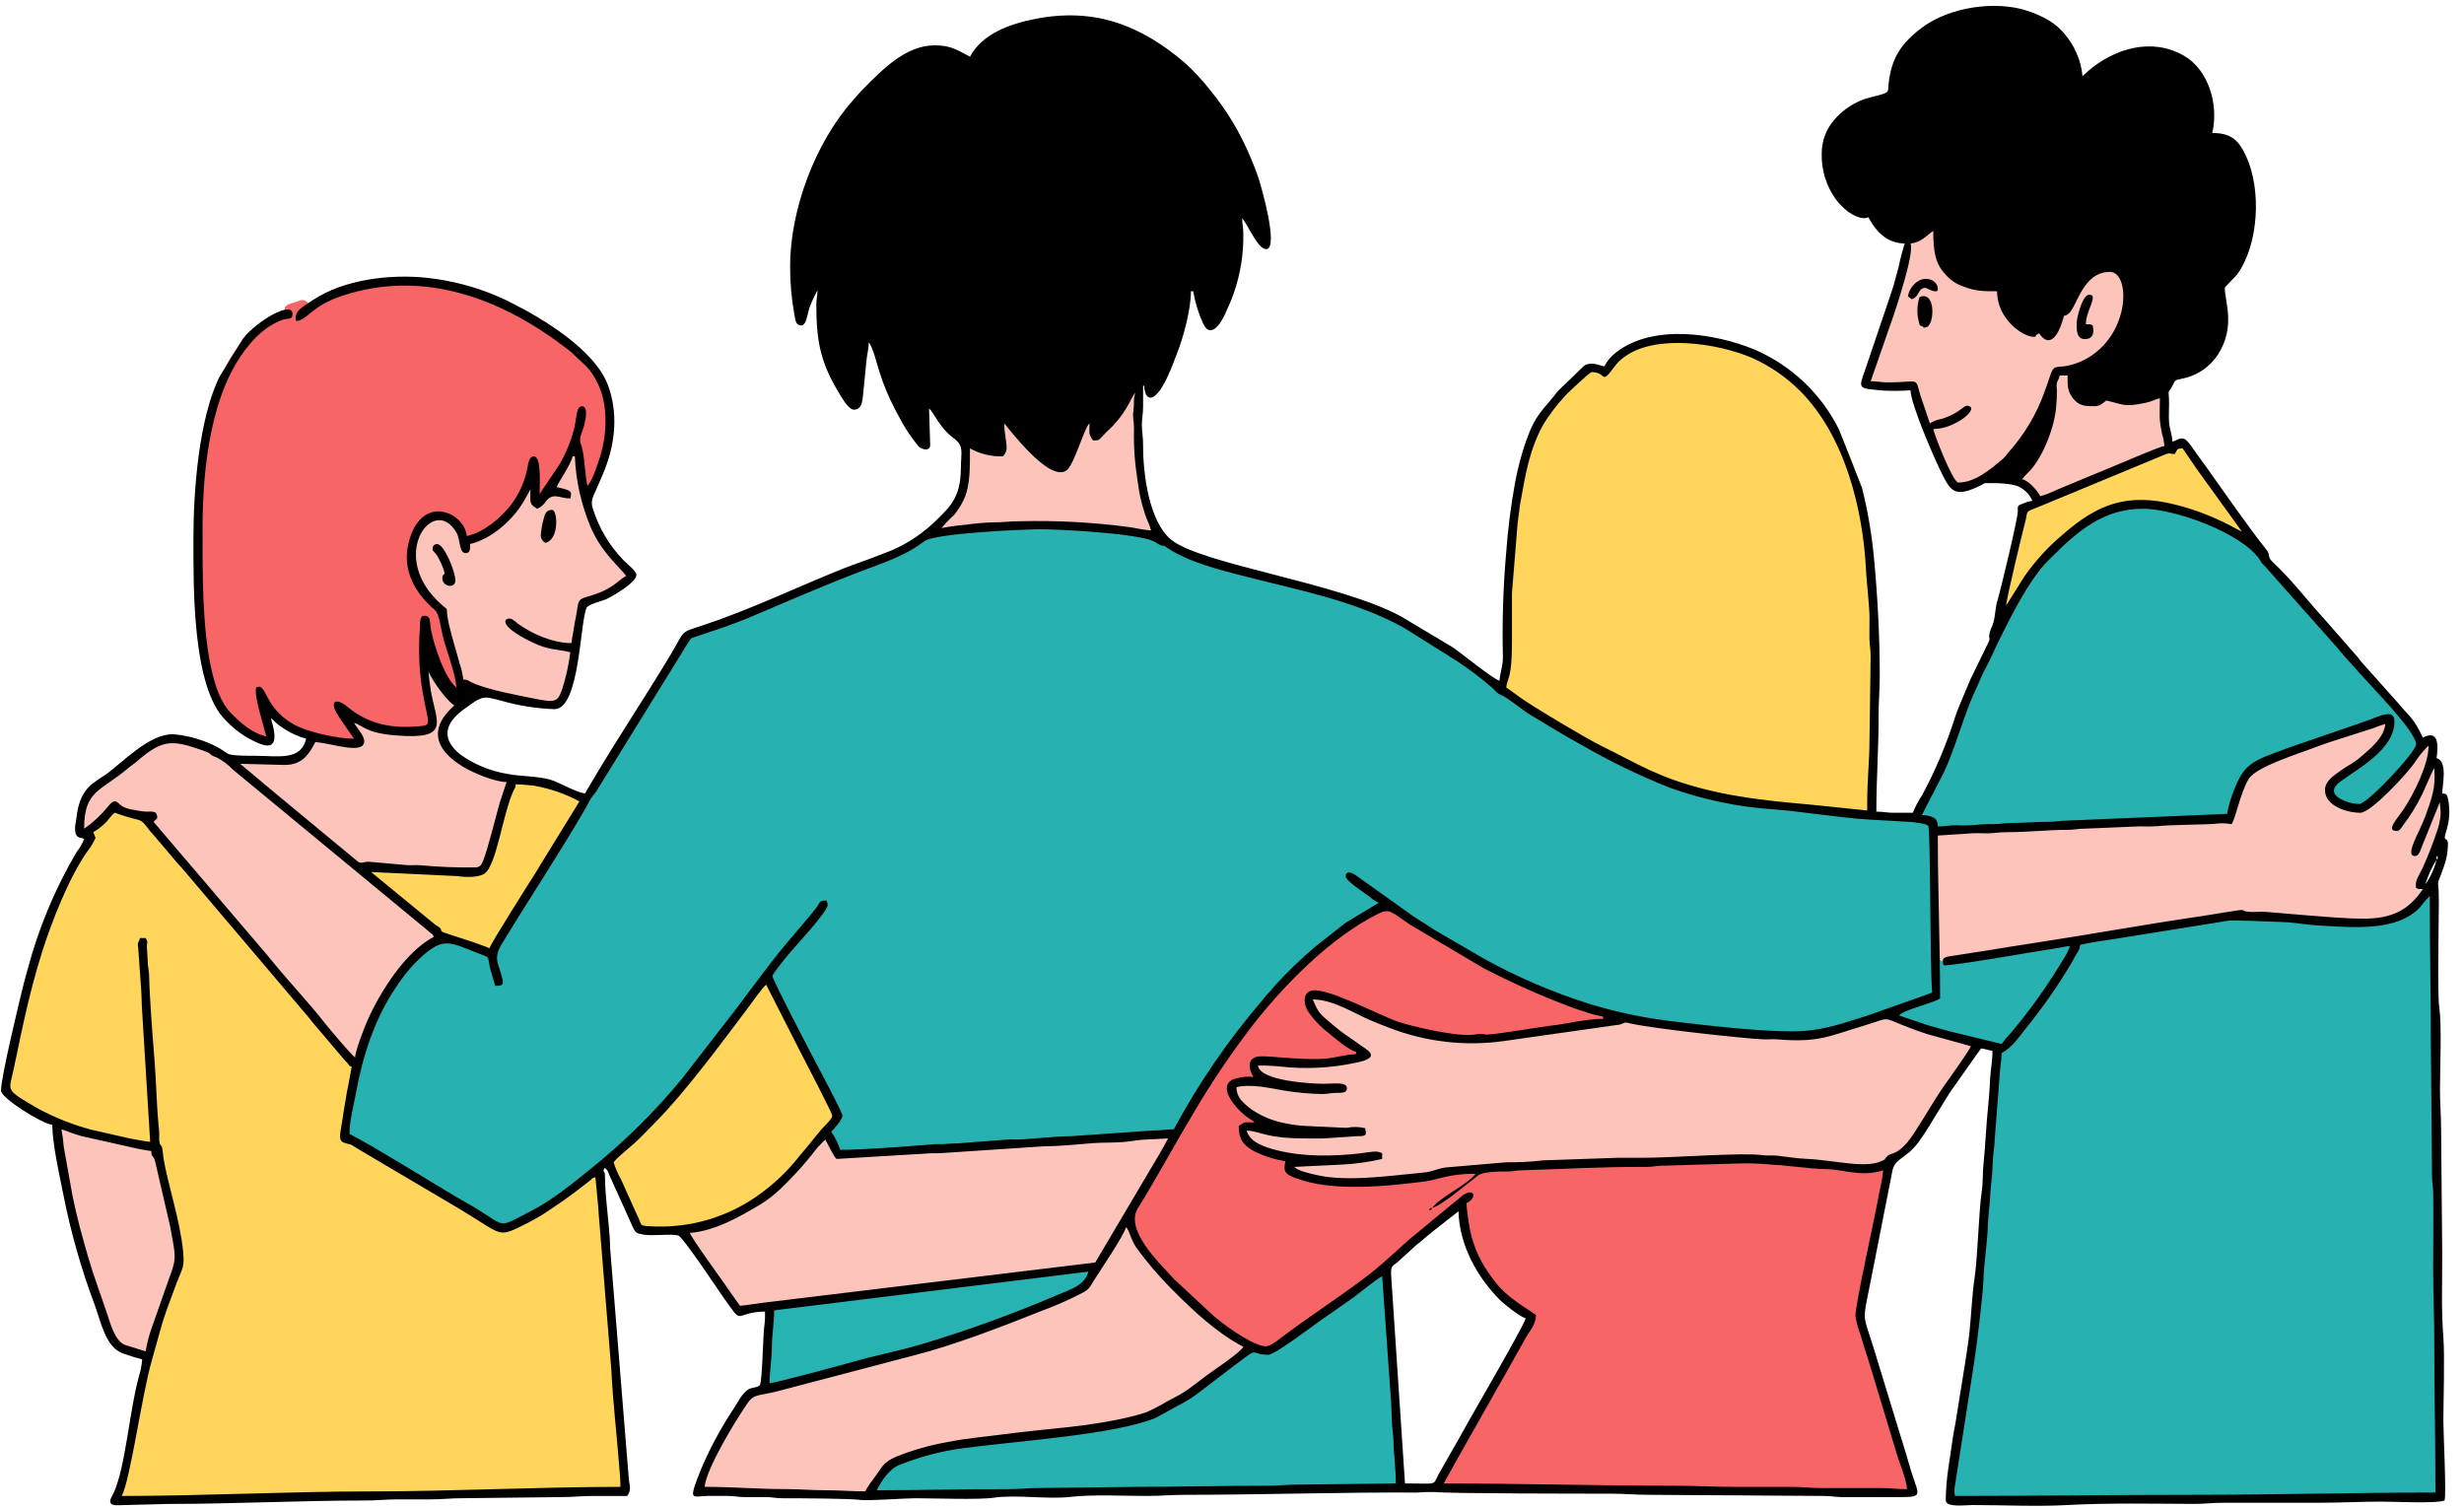
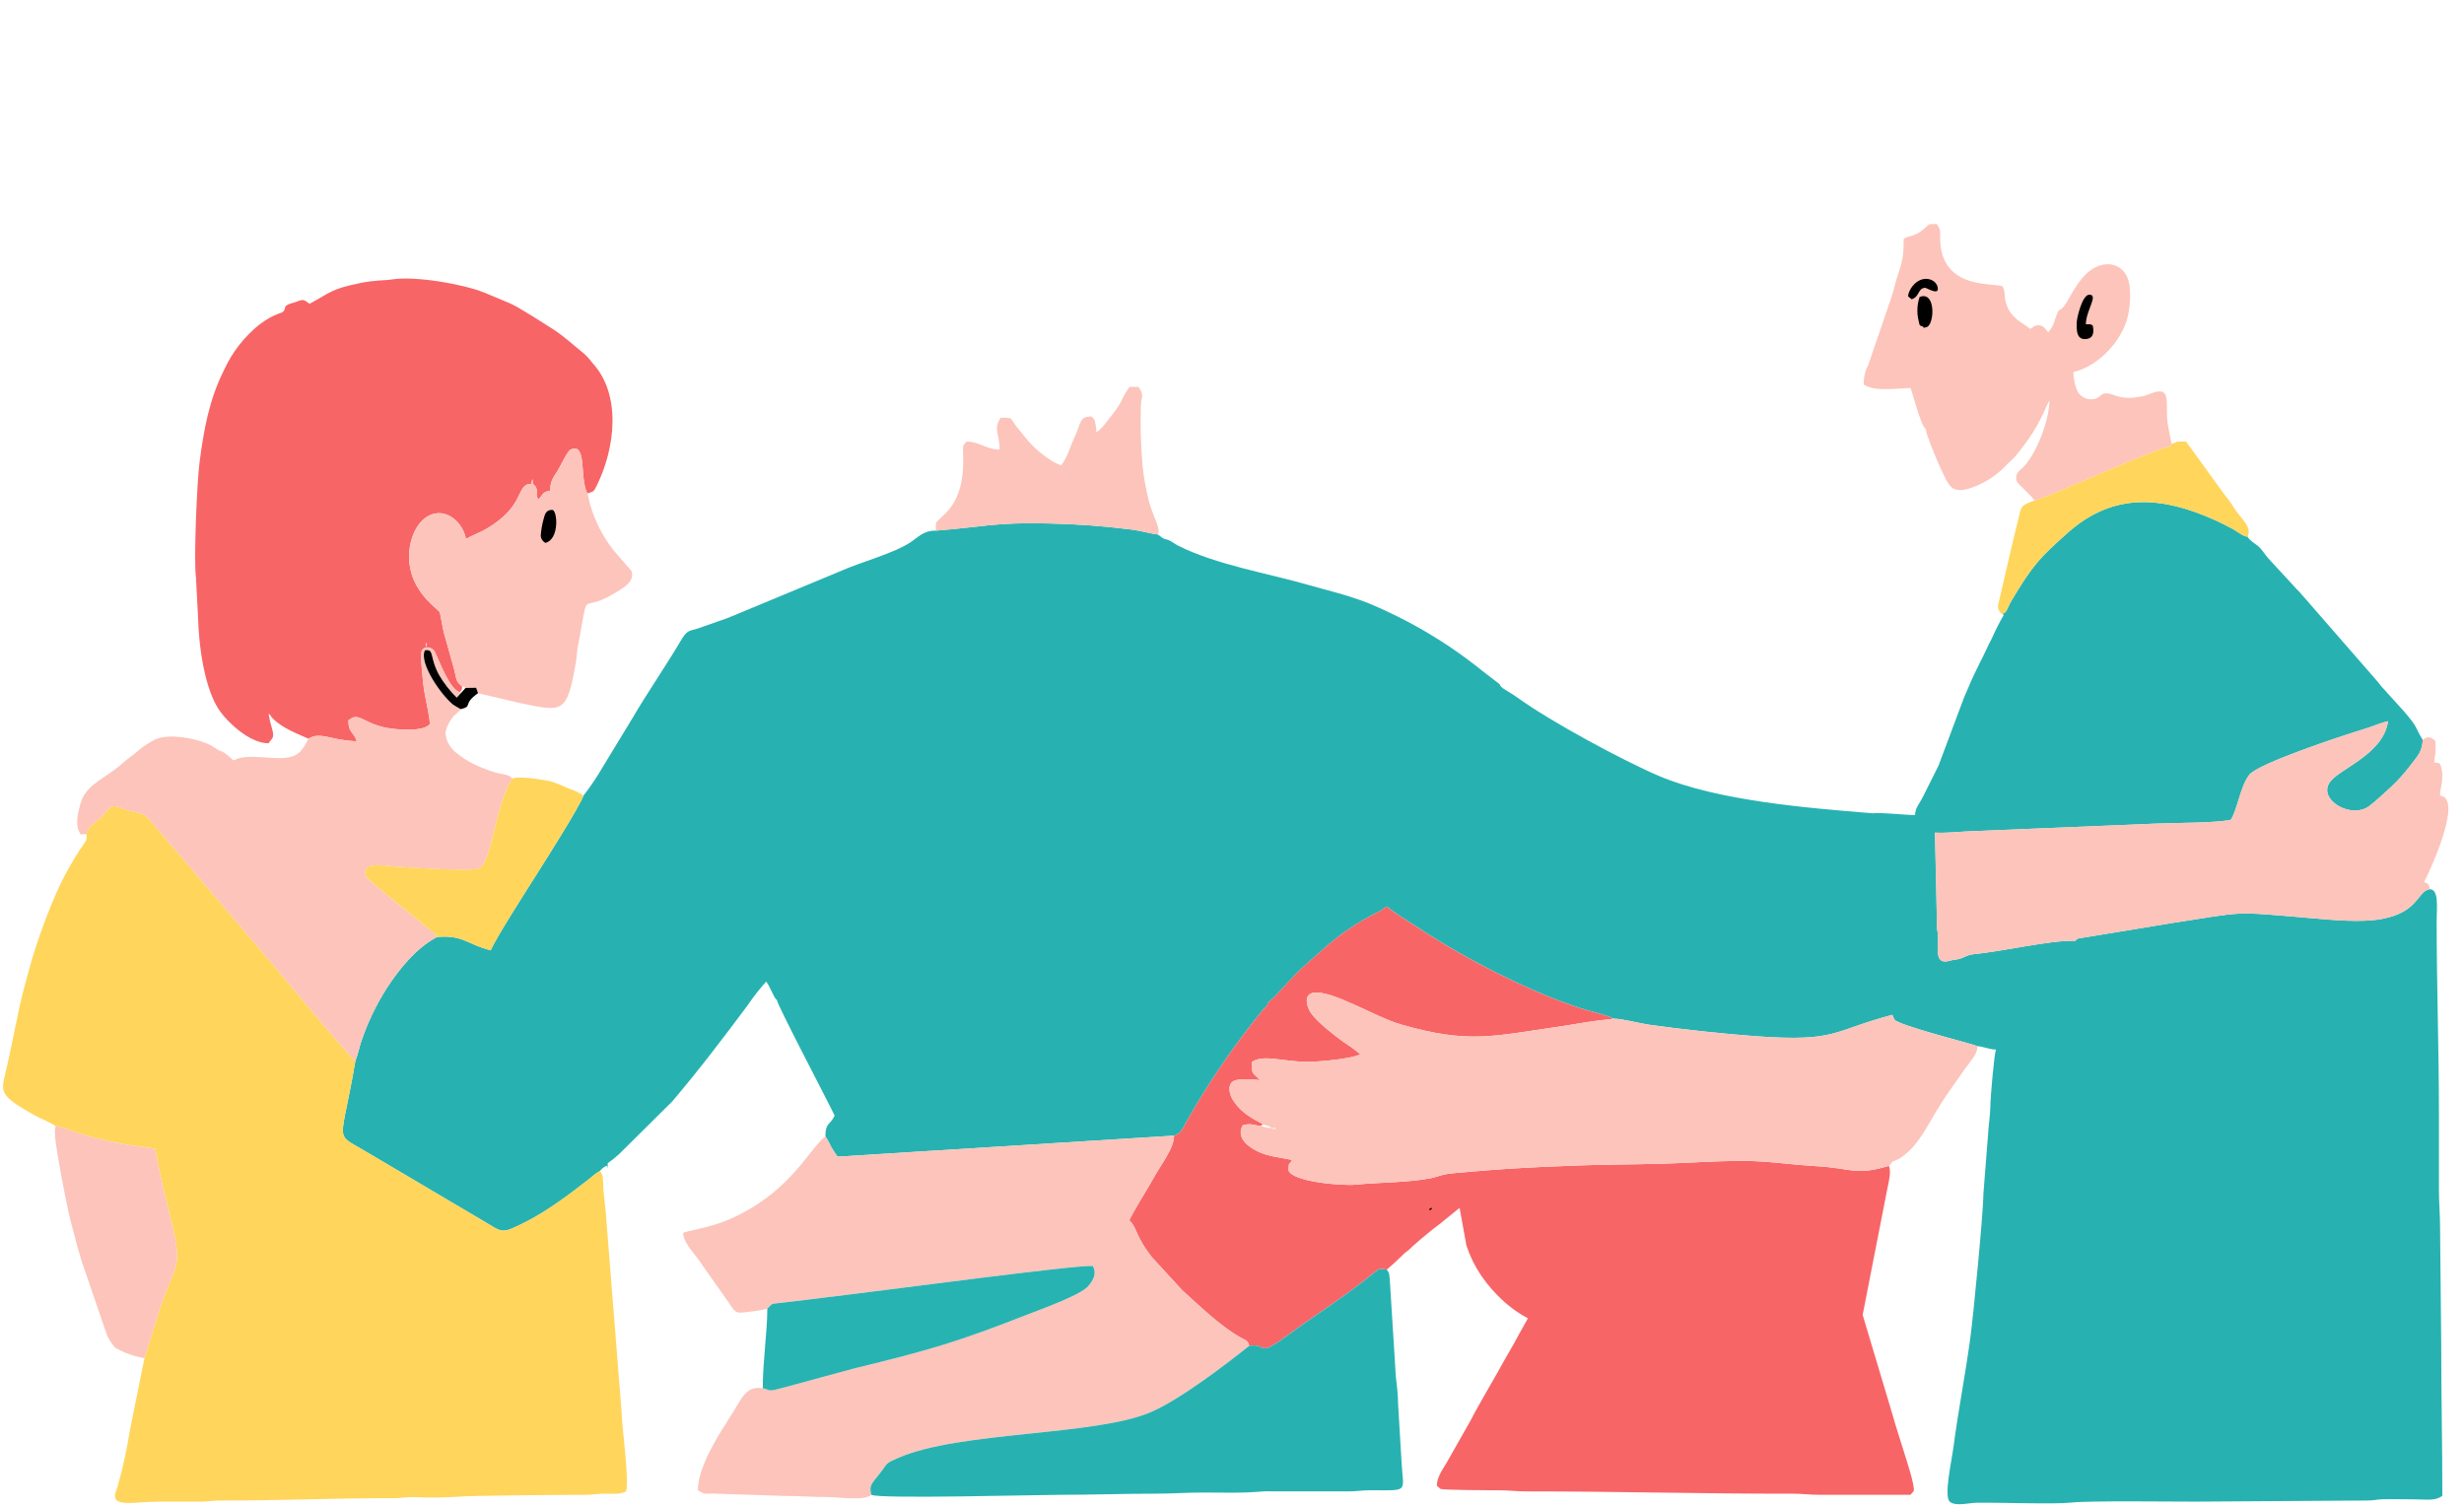
<svg xmlns="http://www.w3.org/2000/svg" fill="none" height="308.0" preserveAspectRatio="xMidYMid meet" style="fill: none;" version="1.0" viewBox="-0.2 95.8 503.2 308.0" width="503.2" zoomAndPan="magnify">
  <g id="change1_1">
    <path clip-rule="evenodd" d="M395.379 285.497C395.295 278.947 395.099 272.423 394.958 265.838C397.18 265.975 399.968 265.65 402.284 265.556L440.385 263.986C444.142 263.825 452.265 263.9 455.367 263.219C456.692 261.294 457.289 256.419 459.167 254.019C460.967 251.719 478.244 246.002 482.468 244.732C483.983 244.276 486.088 243.379 487.485 243.091C486.575 249.752 477.738 252.723 475.684 255.42C472.921 259.05 479.966 263.21 483.685 260.391C485.321 259.149 486.515 257.906 488.017 256.591C489.428 255.282 490.724 253.855 491.89 252.324C493.69 249.99 494.437 249.312 494.576 246.904C492.754 243.873 493.782 244.665 490.821 241.158L486.182 236.03C485.712 235.498 485.663 235.293 485.139 234.749L469.438 216.73C468.999 216.315 468.585 215.876 468.196 215.414L463.505 210.338C462.533 209.389 462.163 208.568 461.305 207.655C460.687 206.998 459.04 206.094 458.798 205.383C458.039 205.46 456.551 204.224 455.666 203.76C454.391 203.091 453.554 202.653 452.25 202.06C441.235 197.081 431.359 196.339 422.077 204.599C416.297 209.742 414.977 211.144 410.677 218.312C409.459 220.342 409.731 220.971 408.571 221.167L409.032 221.339C408.135 222.88 407.327 224.47 406.611 226.103C406.138 227.019 405.801 227.653 405.38 228.594C404.967 229.515 404.572 230.249 404.153 231.087C403.335 232.723 402.519 234.393 401.795 236.17C401.43 237.07 401.05 237.788 400.695 238.787L395.686 252.15L392.586 258.35C391.786 259.984 390.899 260.789 390.899 262.244C388.77 262.244 383.679 261.66 382.299 261.889C368.881 260.809 350.57 259.33 338.635 254.278C331.491 251.254 316.456 243.162 309.744 238.297C307.686 236.805 306.353 236.434 306.03 235.503L302.612 232.873C295.449 227.079 287.48 222.358 278.956 218.859C274.481 217.159 271.324 216.495 266.987 215.248C258.696 212.863 248.133 211.137 240.372 207.215C239.638 206.844 239.092 206.349 238.459 206.105C237.359 205.681 238.073 206.305 236.268 204.955C234.835 204.792 232.835 204.203 231.062 203.97C225.383 203.239 219.668 202.815 213.944 202.701C203.164 202.413 200.211 203.452 190.923 204.167C188.396 204.122 187.323 205.505 185.708 206.567C182.291 208.825 175.347 210.675 171.701 212.326L149.366 221.614C148.373 222.046 147.447 222.362 146.479 222.681L142.353 224.136C140.439 224.715 140.126 224.436 138.823 226.653C136.029 231.411 131.662 237.796 128.995 242.403L123.013 252.233C121.8 254.342 120.444 256.365 118.956 258.289C118.07 260.675 111.318 271.302 109.546 274.11C107.661 277.099 101.025 287.403 100.011 289.879C95.034 288.567 94.389 286.702 89.055 287.151C84.806 289.376 81.342 293.651 78.721 297.7C76.596 301.055 74.877 304.651 73.601 308.412C73.176 309.645 72.907 311.16 72.379 312.445C69.463 329.767 67.869 327.006 74.234 330.8L98.202 344.964C102.628 347.521 101.917 347.964 107.096 345.374C111.667 343.086 116.373 339.489 120.397 336.353C120.987 335.812 121.633 335.334 122.324 334.928C122.684 334.452 123.169 334.083 123.724 333.863L123.88 334.328L123.916 333.334C124.734 332.777 125.508 332.16 126.233 331.486L137.092 320.725C142.57 314.272 147.36 307.966 152.424 301.177C153.593 299.446 154.882 297.798 156.279 296.245C156.661 296.799 156.988 297.389 157.255 298.007L157.962 299.401C158.45 300.125 158.068 299.635 158.439 299.967C158.504 300.997 168.856 320.667 170.252 323.631C169.357 325.563 168.357 325.041 168.366 327.832C168.795 328.505 169.177 329.207 169.51 329.932C169.913 330.651 170.36 331.344 170.848 332.008L239.566 327.715C240.998 327.395 241.549 325.787 242.205 324.68C246.669 316.807 251.782 309.32 257.491 302.297C258.511 301.029 258.539 301.484 258.709 300.603C258.764 300.569 258.841 300.444 258.865 300.489L260.116 299.341C264.626 294.54 263.721 295.14 269.866 289.785C273.305 286.646 277.178 284.019 281.366 281.985C282.395 281.506 282.43 281.129 283.107 280.914C283.575 281.573 287.372 283.914 288.071 284.386C296.912 290.275 306.306 295.289 316.12 299.358C318.202 300.185 320.244 300.915 322.427 301.65C324.354 302.298 327.585 302.972 329.055 303.687L329.288 303.84C330.815 303.763 334.566 304.775 336.454 305.047C342.846 305.964 352.299 306.985 358.592 307.428C375.093 308.592 373.866 306.322 386.259 303.049C386.778 304.049 386.385 304.039 387.63 304.58C391.302 306.174 403.242 309.163 403.631 309.442C404.942 309.542 406.014 310.108 407.424 310.142C407.046 310.93 406.279 320.1 406.268 321.775C406.256 323.56 405.874 325.747 405.795 327.581L404.864 339.439C404.874 342.925 402.843 364.164 402.174 369.072C401.096 376.993 399.709 383.856 398.753 391.228C398.399 393.95 396.764 401.241 397.937 402.412C399.05 403.525 401.869 402.701 403.462 402.681C408.3 402.622 419.426 403.028 422.737 402.656C426.426 402.243 443.309 402.456 448.35 402.456L483.236 402.229C484.661 402.235 485.036 402.02 486.246 401.983C488.369 401.92 490.625 401.991 492.764 401.991C495.65 401.991 496.973 402.368 498.577 401.291C498.577 390.554 498.345 380.549 498.345 369.899L498.112 346.413C498.112 343.613 497.88 341.613 497.88 338.74V322.932C497.88 310.212 497.415 296.831 497.415 283.868C497.415 281.288 497.942 277.433 496.02 277.391C493.374 277.817 493.904 281.991 486.292 283.452C482.081 284.263 476.062 283.668 471.653 283.29C455.111 281.873 458.803 281.947 443.012 284.359L424.249 287.449C423.223 287.935 424.149 287.949 423.115 287.932C418.415 287.84 408.584 290.122 402.788 290.672C401.488 290.795 400.981 291.356 399.851 291.637C399.078 291.83 398.808 291.76 398.088 291.977C394.167 293.154 396.122 288.212 395.379 285.497Z" fill="#27B2B1" fill-rule="evenodd" />
  </g>
  <g id="change2_1">
    <path clip-rule="evenodd" d="M17.448 266.117C17.548 267.509 17.631 267.075 15.948 269.579L14.877 271.299C14.553 271.866 14.248 272.419 13.861 273.073C11.5 277.052 8.916 283.773 7.361 288.431C6.43 291.223 5.649 294.039 4.889 296.889C3.344 302.689 2.357 308.862 0.938 314.795C0.137 318.158 -0.241 319.231 3.912 321.82C7.955 324.343 8.581 324.258 10.721 325.486C10.886 325.556 11.038 325.655 11.169 325.778C12.151 325.795 14.683 326.861 15.937 327.251C19.26 328.263 22.645 329.058 26.071 329.631C27.453 329.868 30.447 330.144 31.524 330.462C32.231 334.562 32.983 337.92 33.956 341.78C37.498 355.833 35.956 352.396 32.447 363.053L29.308 373.162L26.418 387.446C26.418 387.458 26.318 387.979 26.301 388.046C25.726 391.723 24.934 395.362 23.932 398.946C23.84 399.24 23.832 399.322 23.722 399.668C23.53 400.274 23.557 400.04 23.407 400.541C22.433 403.802 27.343 402.462 31.865 402.462C34.811 402.462 37.759 402.448 40.704 402.462C42.437 402.472 43.15 402.213 44.884 402.223C56.429 402.289 68.17 401.696 80.002 401.764C81.735 401.773 82.448 401.516 84.181 401.526C87.183 401.666 90.19 401.646 93.19 401.465C95.064 401.208 115.933 401.055 119.303 401.069C120.956 401.075 121.715 400.819 123.488 400.829C125.376 400.84 126.344 401.001 127.669 400.365C128.311 397.607 126.831 387.793 126.738 384.089L123.471 342.942C123.382 341.835 123.117 340.069 123.034 338.961C122.905 337.261 123.123 335.74 122.32 334.926C121.629 335.332 120.983 335.81 120.393 336.351C116.368 339.487 111.661 343.084 107.092 345.372C101.913 347.964 102.624 347.52 98.198 344.962L74.23 330.798C67.865 327.004 69.459 329.765 72.375 312.443C70.616 311.116 56.322 293.551 53.488 290.381L30.074 262.87C28.529 261.341 27.224 261.949 25.017 260.952C22.238 259.698 22.054 260.975 20.698 262.465C20.114 263.048 19.484 263.585 18.815 264.07C17.473 265.176 18.135 264.696 17.448 266.117Z" fill="#FFD55C" fill-rule="evenodd" />
  </g>
  <g id="change3_1">
    <path clip-rule="evenodd" d="M258.701 300.608C258.531 301.489 258.501 301.034 257.483 302.302C251.774 309.325 246.66 316.812 242.196 324.686C241.54 325.792 240.989 327.4 239.557 327.72C239.588 330.275 236.962 333.482 235.257 336.584C234.314 338.304 230.814 343.908 230.42 345.026C231.995 346.351 231.592 348.226 235.141 352.654L241.148 359.202C244.367 362.144 249.242 366.835 253.225 368.984C254.166 369.492 254.69 369.578 254.909 370.633C258.865 370.077 256.295 373.246 262.888 368.402C268.871 364.002 275.05 360.168 280.672 355.495C281.466 354.835 281.672 354.895 282.996 355.067C284.259 354.075 285.361 352.916 286.54 351.826C286.829 351.569 287.133 351.329 287.449 351.106C287.861 350.777 288.013 350.561 288.401 350.198L290.275 348.584C291.556 347.498 292.667 346.616 294.027 345.593L297.878 342.468L299.272 350.143C299.978 352.302 300.979 354.353 302.246 356.238C303.614 358.241 305.221 360.07 307.032 361.684L307.662 362.217C308.949 363.296 310.346 364.237 311.831 365.024C311.086 366.432 310.221 367.824 309.504 369.209C308.755 370.659 307.925 371.926 307.147 373.362C305.082 377.172 301.86 382.463 300.046 386.031L295.246 394.483C294.421 395.854 293.226 397.525 293.226 399.206L293.974 399.854C294.643 400.113 304.281 400.142 305.785 400.136C307.952 400.128 309.319 400.371 311.597 400.369C329.759 400.358 347.772 400.875 365.778 400.834C368.005 400.834 369.326 401.07 371.59 401.067H389.961L390.609 400.32C390.97 399.384 388.972 393.42 388.595 392.202C387.753 389.479 386.932 386.992 386.14 384.193L380.195 364.32L385.253 338.459C385.51 337.283 386.077 334.938 385.542 333.89C378.7 335.958 377.912 334.351 370.749 333.952C365.449 333.652 360.543 332.823 355.08 332.864C349.766 332.904 344.372 333.312 339.035 333.454C333.598 333.599 328.134 333.6 322.706 333.783C317.447 333.96 312.155 334.203 306.945 334.548C304.333 334.721 301.792 334.935 299.181 335.168C297.918 335.281 296.6 335.363 295.37 335.542C294.14 335.721 293.196 336.174 292.022 336.405C287.334 337.327 281.497 337.243 276.622 337.73C273.914 338.001 263.638 337.142 262.945 334.795C262.953 332.886 263.122 333.864 263.67 332.676C261.188 332.169 258.778 331.976 256.637 330.933C254.773 330.033 252.182 328.199 253.577 325.611C255.369 325.098 255.744 325.63 257.416 325.755C257.597 325.422 257.101 325.494 257.861 325.494C257.101 324.853 253.711 323.8 251.569 320.408C250.758 319.123 250.449 317.035 251.91 316.488C253.333 315.955 255.645 316.288 257.136 316.375C255.193 314.444 255.595 315.351 255.48 312.658C257.835 311.074 261.732 312.608 266.716 312.647C268.984 312.665 276.011 312.054 277.599 311.076C276.492 310.166 275.331 309.325 274.121 308.557C272.159 307.114 268.975 304.671 267.588 302.757C266.637 301.447 266 298.949 267.916 298.569C271.681 297.823 280.517 303.476 285.996 305.044C299.809 308.998 304.569 307.409 318.267 305.444C321.188 305.024 326.379 303.984 329.036 303.985V303.691C327.566 302.976 324.336 302.302 322.408 301.654C320.225 300.919 318.183 300.189 316.101 299.362C306.288 295.293 296.894 290.279 288.052 284.39C287.352 283.916 283.552 281.577 283.089 280.918C282.412 281.133 282.377 281.51 281.348 281.989C277.159 284.023 273.286 286.65 269.847 289.789C263.702 295.141 264.607 294.545 260.097 299.345L258.846 300.493C258.832 300.449 258.755 300.574 258.701 300.608Z" fill="#F86567" fill-rule="evenodd" />
  </g>
  <g id="change2_2">
-     <path clip-rule="evenodd" d="M306.024 235.5C306.347 236.431 307.68 236.8 309.739 238.294C316.45 243.159 331.485 251.251 338.63 254.275C350.564 259.327 368.876 260.806 382.293 261.886L382.517 257.118C382.517 255.48 382.759 254.182 382.758 252.242C382.758 248.917 382.978 246.006 382.982 242.469C382.982 240.869 383.225 239.708 383.223 237.825L382.993 222.941C383.017 218.857 382.093 208.812 381.493 204.44C380.338 196.04 378.38 189.168 374.143 181.793L371.061 177.434C370.561 176.844 370.388 176.74 369.869 176.069C367.318 172.769 361.945 169.237 358.379 167.56C354.589 165.968 350.58 164.959 346.488 164.569C329.155 164.069 329.987 168.969 327.413 170.855C322.967 169.819 324.438 170.233 320.273 173.714C319.315 174.54 318.446 175.464 317.681 176.47C316.835 177.527 315.865 178.37 315.086 179.455C309.796 186.8 309.155 196.462 308.046 205.203C307.846 206.756 307.775 208.296 307.633 210.139C307.506 210.989 307.431 211.846 307.409 212.706L307.183 225.732C307.447 230.578 306.859 231.825 306.024 235.5Z" fill="#FFD55C" fill-rule="evenodd" />
-   </g>
+     </g>
  <g id="change3_2">
    <path clip-rule="evenodd" d="M86.742 227.591C86.659 227.151 87.035 226.764 86.889 227.444C86.889 227.46 86.896 228.403 86.742 227.591ZM62.791 246.652C65.208 245.112 67.47 247.052 72.657 247.172C71.968 245.063 70.947 245.596 70.947 242.871L71.294 242.687C71.342 242.647 71.415 242.525 71.443 242.573C71.488 242.65 71.501 242.379 72.137 242.263C73.597 241.996 74.799 243.663 78.721 244.428C80.821 244.838 86.26 245.297 87.545 243.7C87.756 242.94 86.571 238 86.383 236.58C86.213 235.3 85.53 229.488 85.957 228.659C86.511 227.584 88.128 227.918 88.635 228.966C89.553 230.866 91.626 236.605 93.718 237.157C94.196 236.381 94.118 236.957 94.163 235.963C92.769 234.878 93.098 234.507 92.547 232.499L90.41 224.853C90.187 223.984 89.737 221.153 89.597 220.807C89.36 220.351 86.425 218.495 84.597 214.856C81.529 208.749 84.471 200.556 89.528 200.603C92.296 200.628 94.601 203.443 94.938 205.88C95.916 205.265 97.802 204.575 99.038 203.857C107.348 199.031 104.99 194.607 108.363 194.595C108.357 194.441 108.362 194.287 108.378 194.134C108.5 193.705 108.44 193.884 108.596 193.648V194.617C110.146 195.74 108.846 196.638 109.758 197.776C110.758 196.841 110.453 196.288 112.142 196.014C112.216 193.654 112.911 193.329 113.911 191.528C114.401 190.646 115.718 187.891 116.356 187.612C119.756 186.122 118.077 193.313 119.756 196.591C121.031 196.061 120.939 196.439 121.628 195.055C125.428 187.426 126.809 176.39 120.744 169.871C120.257 169.205 119.704 168.59 119.094 168.034C117.232 166.565 114.98 164.466 112.994 163.2C111.299 162.118 105.721 158.474 103.845 157.699L98.758 155.576C94.364 153.8 84.708 152.13 79.89 152.855C77.979 153.143 76.625 152.95 73.418 153.591C67.254 154.824 67.211 155.616 63.017 157.836C61.77 157.002 61.992 156.791 60.117 157.498C59.703 157.654 58.993 157.809 58.706 157.948C57.759 158.408 58.123 158.672 57.841 159.175C57.364 160.024 56.253 159.44 52.679 162.153C49.635 164.621 47.202 167.759 45.572 171.323C42.507 177.423 41.401 183.563 40.525 190.46C40.031 194.353 39.335 210.253 39.825 213.814L40.231 221.547C40.377 227.693 41.56 236.72 44.805 241.155C46.505 243.48 50.848 247.595 54.643 247.595C55.419 246.437 55.856 246.595 55.404 244.753C55.073 243.707 54.818 242.637 54.643 241.553C55.367 242.083 54.835 241.788 55.411 242.414C57.349 244.504 60.709 245.698 62.791 246.654V246.652Z" fill="#F86567" fill-rule="evenodd" />
  </g>
  <g id="change4_1">
    <path clip-rule="evenodd" d="M139.335 347.582C139.223 349.257 141.414 351.63 142.353 352.896C142.987 353.75 143.406 354.467 144.078 355.356L147.63 360.407C150.173 363.844 149.492 364.149 152.62 363.699C153.928 363.578 155.226 363.363 156.503 363.056C157.818 361.825 156.809 362.168 160.014 361.773C161.433 361.598 162.744 361.438 164.164 361.273C166.949 360.949 169.674 360.58 172.488 360.252C180.489 359.319 220.859 353.912 222.974 354.352C223.83 355.852 223.074 357.225 222.023 358.452C220.457 360.289 212.394 363.159 209.997 364.097C195.187 369.897 189.726 371.479 174.195 375.262L160.295 379.037C156.195 380.155 157.408 379.676 155.569 379.297C151.93 378.736 151.226 381.672 148.918 385.109C148.568 385.631 148.418 385.931 148.118 386.4C145.817 389.985 142.317 395.845 142.317 400.132C144.067 401.304 143.835 400.645 146.257 400.842L159.99 401.294C163.324 401.294 165.831 401.542 169.061 401.524C170.712 401.514 176.455 402.37 177.752 401.062C177.196 399.056 177.836 398.835 179.62 396.511C181.168 394.492 180.563 394.668 183.326 393.479C195.941 388.048 223.327 389.057 234.751 384.203C240.617 381.709 249.958 374.602 254.912 370.628C254.693 369.573 254.169 369.487 253.228 368.979C249.245 366.83 244.371 362.139 241.152 359.197L235.146 352.657C231.596 348.231 232 346.356 230.424 345.029C230.818 343.911 234.319 338.307 235.262 336.587C236.962 333.487 239.588 330.278 239.562 327.723L170.844 332.016C170.356 331.352 169.909 330.659 169.506 329.94C169.173 329.215 168.791 328.513 168.362 327.84C164.741 330.846 161.091 339.411 148.662 344.852C144.833 346.521 139.812 347.206 139.335 347.582Z" fill="#FCC4BA" fill-rule="evenodd" />
  </g>
  <g id="change4_2">
    <path clip-rule="evenodd" d="M259.748 326.189C260.017 325.919 261.073 326.582 260.038 326.283C260.01 326.275 259.344 326.592 259.748 326.189ZM257.867 325.489C258.183 325.545 258.494 325.631 258.795 325.745C259.07 325.825 259.319 325.978 259.515 326.187C258.798 326.157 258.091 326.009 257.422 325.75C255.749 325.625 255.374 325.093 253.582 325.606C252.187 328.195 254.782 330.024 256.643 330.929C258.784 331.968 261.194 332.165 263.676 332.672C263.128 333.86 262.959 332.882 262.951 334.791C263.644 337.138 273.92 337.997 276.627 337.726C281.502 337.239 287.34 337.326 292.028 336.401C293.202 336.17 294.15 335.716 295.376 335.538C296.602 335.36 297.924 335.277 299.187 335.164C301.798 334.931 304.338 334.717 306.95 334.544C312.161 334.199 317.451 333.956 322.712 333.779C328.145 333.596 333.603 333.595 339.04 333.45C344.378 333.308 349.772 332.9 355.086 332.86C360.548 332.819 365.45 333.652 370.755 333.948C377.918 334.348 378.706 335.954 385.548 333.886C386.471 333.143 385.609 333.304 386.97 332.725C387.559 332.511 388.102 332.188 388.57 331.771C391.484 329.696 393.477 325.632 395.354 322.51C397.255 319.35 398.781 317.443 400.703 314.604C401.978 312.721 403.797 310.987 403.609 309.445C403.225 309.166 391.285 306.177 387.608 304.583C386.363 304.042 386.756 304.053 386.237 303.052C373.844 306.325 375.067 308.595 358.57 307.431C352.277 306.988 342.824 305.967 336.432 305.05C334.544 304.778 330.793 303.766 329.266 303.843L329.033 303.984C326.376 303.984 321.185 305.023 318.264 305.443C304.563 307.408 299.806 308.997 285.993 305.043C280.517 303.475 271.678 297.821 267.913 298.567C265.997 298.947 266.634 301.446 267.585 302.756C268.972 304.667 272.156 307.11 274.118 308.556C275.327 309.324 276.489 310.165 277.595 311.075C276.007 312.053 268.981 312.664 266.713 312.646C261.729 312.607 257.832 311.073 255.476 312.657C255.591 315.35 255.189 314.443 257.133 316.374C255.641 316.291 253.332 315.954 251.906 316.487C250.445 317.034 250.754 319.122 251.565 320.407C253.716 323.797 257.107 324.855 257.867 325.491V325.489Z" fill="#FCC4BA" fill-rule="evenodd" />
  </g>
  <g id="change4_3">
    <path clip-rule="evenodd" d="M71.295 242.692L70.948 242.876C70.948 245.601 71.969 245.068 72.658 247.176C67.471 247.053 65.209 245.117 62.792 246.656C61.457 249.227 60.7 250.619 56.754 250.624C54.321 250.624 50.653 249.994 48.444 250.686C47.787 250.892 48.21 250.876 47.444 251.081C46.866 250.489 46.229 249.957 45.544 249.492C44.387 248.823 45.416 249.692 43.281 248.267C41.381 246.997 34.945 245.332 31.524 246.788C29.982 247.582 28.551 248.574 27.267 249.74C26.595 250.294 25.928 250.692 25.297 251.259C24.649 251.855 23.969 252.417 23.26 252.941C20.036 255.353 17.068 256.486 16.137 260.241C15.599 262.412 15.108 264.442 16.284 266.201L17.447 266.122C18.134 264.701 17.472 265.181 18.812 264.077C19.481 263.592 20.111 263.055 20.695 262.472C22.051 260.982 22.235 259.705 25.014 260.959C27.221 261.959 28.526 261.348 30.071 262.877L53.485 290.388C56.319 293.558 70.613 311.123 72.372 312.45C72.9 311.165 73.172 309.65 73.594 308.417C74.87 304.656 76.589 301.06 78.714 297.705C81.335 293.661 84.799 289.381 89.048 287.156C88.248 285.873 87.095 285.408 85.222 283.768C84.028 282.722 74.794 275.544 74.514 274.692C73.514 271.655 78.395 272.623 79.766 272.723C82.918 272.953 96.18 273.846 97.644 273.141C100.251 271.884 100.876 260.34 104.405 254.806C103.87 254.049 102.927 253.997 101.754 253.746C100.729 253.521 99.728 253.199 98.764 252.783C96.502 251.975 94.404 250.763 92.574 249.207C92.268 248.89 91.983 248.554 91.721 248.2C91.133 247.364 90.807 246.372 90.785 245.351C90.986 244.363 91.395 243.43 91.985 242.613C92.658 241.623 93.536 241.218 93.913 240.622C93.362 240.344 92.828 240.035 92.313 239.696C90.031 237.876 85.294 231.288 86.565 228.605C88.59 228.325 87.38 229.87 89.483 233.684C90.469 235.365 91.673 236.908 93.062 238.274L93.904 237.367L93.711 237.167C91.619 236.615 89.546 230.877 88.628 228.975C88.121 227.927 86.504 227.593 85.95 228.668C85.523 229.497 86.206 235.31 86.376 236.59C86.564 238.009 87.749 242.95 87.538 243.71C86.253 245.31 80.81 244.848 78.713 244.438C74.792 243.671 73.59 242.006 72.13 242.273C71.494 242.389 71.481 242.66 71.436 242.583C71.416 242.53 71.343 242.654 71.295 242.692Z" fill="#FCC4BA" fill-rule="evenodd" />
  </g>
  <g id="change4_4">
    <path clip-rule="evenodd" d="M395.378 285.497C396.121 288.212 394.166 293.152 398.069 291.977C398.789 291.76 399.059 291.83 399.832 291.637C400.962 291.356 401.468 290.795 402.769 290.672C408.569 290.122 418.396 287.84 423.097 287.932C424.133 287.953 423.205 287.932 424.231 287.449L442.994 284.359C458.784 281.946 455.094 281.872 471.635 283.289C476.044 283.667 482.062 284.263 486.273 283.451C493.886 281.986 493.356 277.816 496.002 277.39C495.926 276.427 495.66 276.18 494.839 275.961C495.939 273.874 502.992 258.697 498.094 258.289C498.132 256.589 498.981 254.76 498.335 252.467C498.082 251.572 498.002 251.567 496.935 251.545C496.935 250.591 497.12 250.345 497.168 249.453C497.207 248.726 497.168 247.869 497.168 247.127C496.413 246.473 495.789 245.94 494.577 246.895C494.438 249.303 493.694 249.981 491.89 252.315C490.724 253.846 489.428 255.274 488.017 256.583C486.517 257.902 485.317 259.145 483.685 260.383C479.971 263.202 472.926 259.042 475.685 255.411C477.738 252.711 486.574 249.743 487.485 243.082C486.085 243.37 483.985 244.267 482.468 244.723C478.248 245.993 460.967 251.714 459.167 254.01C457.286 256.411 456.689 261.29 455.367 263.211C452.267 263.892 444.143 263.817 440.386 263.978L402.284 265.548C399.968 265.642 397.184 265.967 394.959 265.83L395.378 285.497Z" fill="#FCC4BA" fill-rule="evenodd" />
  </g>
  <g id="change1_2">
    <path clip-rule="evenodd" d="M254.917 370.632C249.963 374.611 240.616 381.712 234.755 384.206C223.337 389.061 195.946 388.052 183.33 393.483C180.567 394.672 181.172 394.496 179.624 396.515C177.84 398.839 177.2 399.06 177.756 401.066C179.177 401.941 211.688 401.066 216.267 401.066C222.933 401.066 229.009 400.833 235.8 400.833C239.218 400.833 242.006 400.601 245.566 400.601C250.339 400.601 252.967 400.77 257.667 400.38C258.436 400.317 259.422 400.368 260.213 400.368H275.096C277.003 400.368 278.033 400.123 279.741 400.13C287.755 400.163 286.341 400.651 286.024 394.323L285.329 382.693C285.3 381.172 285.189 379.653 284.996 378.143C284.796 376.826 284.739 374.595 284.642 373.382L283.612 356.97C283.437 355.725 283.591 355.844 283.001 355.07C281.674 354.9 281.471 354.838 280.677 355.498C275.055 360.172 268.876 364.009 262.893 368.406C256.3 373.245 258.87 370.076 254.917 370.632Z" fill="#27B2B1" fill-rule="evenodd" />
  </g>
  <g id="change4_5">
    <path clip-rule="evenodd" d="M392.757 159.463C392.674 159.023 393.05 158.636 392.905 159.316C392.905 159.332 392.911 160.275 392.757 159.463ZM415.313 198.004C418.049 197.45 438.043 188.112 442.752 187.009C443.3 186.758 443.034 186.979 443.263 186.437L442.478 182.294C441.922 178.439 443.394 174.694 439.514 175.988C438.846 176.211 438.34 176.488 437.624 176.659C436.888 176.838 436.278 176.887 435.409 177.018C434.034 177.148 432.647 176.945 431.366 176.428C428.766 175.541 429.113 176.855 427.533 177.284C426.904 177.418 426.25 177.362 425.653 177.123C425.056 176.883 424.545 176.472 424.183 175.94C423.56 174.644 423.231 173.226 423.219 171.788C428.61 170.532 433.735 164.856 434.549 159.399C434.9 157.041 435.027 154.093 434.158 152.245C432.628 148.993 427.776 148.409 424.193 153.694C423.641 154.476 423.134 155.289 422.674 156.128C420.004 161.04 420.751 157.37 419.525 160.884C419.29 161.91 418.802 162.861 418.104 163.649C417.623 163.297 417.092 161.801 415.431 162.349C414.71 162.585 415.172 162.669 414.383 162.955C413.044 161.79 410.273 160.84 409.404 157.469C409.078 156.206 409.347 155.487 408.804 154.35C407.804 153.35 396.02 155.515 396.011 144.35C396.011 142.488 396.081 142.698 395.317 141.556C393.208 141.556 394.18 141.411 391.999 143.122C391.242 143.609 390.4 143.95 389.518 144.129L388.574 144.579C388.574 148.318 388.383 148.846 387.208 152.514C386.808 153.758 386.591 154.866 386.196 156.153L381.331 170.354C380.681 171.579 380.37 172.955 380.431 174.341C382.747 175.892 387.532 175.041 389.965 175.041C390.257 175.649 391.82 181.553 392.63 182.841C393.33 183.949 392.975 182.825 393.258 184.305C394.308 187.335 395.537 190.299 396.938 193.183C398.046 195.399 398.871 196.612 402.42 195.404C405.317 194.397 407.905 192.659 409.931 190.358C410.704 189.737 411.393 189.02 411.982 188.223C416.807 182.251 417.456 178.864 418.334 177.6C418.334 181.527 415.707 188.5 412.934 191.266C412.259 191.939 411.322 192.321 411.591 193.846C411.722 194.614 413.623 195.905 415.313 198.004Z" fill="#FCC4BA" fill-rule="evenodd" />
  </g>
  <g id="change4_6">
    <path clip-rule="evenodd" d="M108.601 194.615L108.368 194.593C104.995 194.605 107.353 199.029 99.044 203.855C97.807 204.573 95.921 205.263 94.944 205.879C94.606 203.441 92.301 200.626 89.533 200.601C84.476 200.555 81.533 208.748 84.602 214.855C86.429 218.493 89.364 220.349 89.602 220.805C89.742 221.152 90.192 223.982 90.415 224.851L92.549 232.503C93.1 234.512 92.771 234.883 94.165 235.968C94.731 236.068 94.481 235.945 94.883 236.287L97.042 236.246L97.427 237.363L106.103 239.398C114.696 241.117 115.568 241.791 117.441 230.854C117.564 230.087 117.644 229.314 117.683 228.538L118.968 221.452C119.736 217.482 119.502 220.442 125.362 216.916C127.175 215.824 129.562 214.453 128.725 212.37L124.95 207.994C122.853 205.275 121.288 202.186 120.336 198.887C120.061 198.047 120.036 197.281 119.764 196.587C118.084 193.309 119.764 186.119 116.364 187.609C115.726 187.888 114.409 190.642 113.919 191.524C112.919 193.324 112.224 193.65 112.15 196.01C110.461 196.284 110.761 196.837 109.766 197.772C108.851 196.636 110.151 195.738 108.601 194.615Z" fill="#FCC4BA" fill-rule="evenodd" />
  </g>
  <g id="change2_3">
-     <path clip-rule="evenodd" d="M123.871 334.327L129.471 346.71C130.679 348.346 137.381 347.582 139.336 347.582C139.811 347.206 144.836 346.521 148.656 344.849C161.086 339.408 164.737 330.842 168.357 327.836C168.348 325.036 169.348 325.562 170.243 323.636C168.843 320.675 158.494 301.001 158.429 299.971C158.058 299.639 158.44 300.129 157.952 299.405L157.245 298.011C156.978 297.394 156.651 296.804 156.269 296.25C154.872 297.803 153.584 299.45 152.414 301.181C147.35 307.97 142.561 314.282 137.083 320.73L126.223 331.49C125.499 332.164 124.724 332.782 123.906 333.338L123.871 334.327Z" fill="#FFD55C" fill-rule="evenodd" />
-   </g>
+     </g>
  <g id="change5_1">
    <path clip-rule="evenodd" d="M156.502 363.056C156.502 365.768 156.224 368.383 156.021 371.056C155.821 373.7 155.571 376.375 155.571 379.303C157.41 379.682 156.201 380.161 160.297 379.043L174.198 375.269C189.729 371.486 195.19 369.903 209.999 364.103C212.399 363.165 220.46 360.295 222.026 358.458C223.073 357.232 223.833 355.858 222.977 354.358C220.862 353.914 180.488 359.321 172.491 360.258C169.677 360.586 166.952 360.958 164.167 361.279C162.747 361.444 161.435 361.604 160.016 361.779C156.812 362.167 157.817 361.824 156.502 363.056Z" fill="#27B3B2" fill-rule="evenodd" />
  </g>
  <g id="change4_7">
    <path clip-rule="evenodd" d="M29.309 373.164L32.447 363.059C35.953 352.401 37.498 355.838 33.956 341.786C32.983 337.926 32.231 334.569 31.524 330.467C30.447 330.149 27.453 329.873 26.072 329.636C22.646 329.064 19.26 328.269 15.938 327.256C14.684 326.866 12.151 325.8 11.169 325.783C10.655 326.714 11.552 331.52 11.769 332.805C12.316 336.061 13.711 343.538 14.579 346.506C14.916 347.66 15.158 348.647 15.451 349.819C15.778 351.126 16.062 351.786 16.381 353.074L21.662 368.49C22.089 369.408 22.648 370.259 23.321 371.016C25.172 372.085 27.2 372.812 29.309 373.164Z" fill="#FCC4BA" fill-rule="evenodd" />
  </g>
  <g id="change4_8">
    <path clip-rule="evenodd" d="M190.914 204.168C200.203 203.453 203.155 202.413 213.935 202.701C219.66 202.816 225.374 203.239 231.053 203.971C232.826 204.204 234.826 204.793 236.259 204.956C236.935 203.847 235.359 201.461 234.494 198.435C233.868 195.978 233.413 193.481 233.133 190.961C232.778 186.833 232.663 182.689 232.786 178.548C232.952 176.413 233.471 176.548 232.306 174.812H230.446C228.016 178.441 229.816 176.95 225.761 181.987C225.192 182.801 224.497 183.519 223.702 184.114C223.704 183.482 223.632 182.851 223.487 182.236C223.235 181.044 223.342 181.71 222.772 180.858C220.122 180.858 220.715 181.989 219.129 185.358C218.396 186.915 218.172 188.02 217.317 189.592C217.077 190.036 216.801 190.461 216.493 190.861C215.283 190.358 214.144 189.7 213.104 188.902C211.504 187.729 210.084 186.33 208.887 184.748C208.38 184.06 208.094 183.818 207.62 183.225C205.94 181.125 206.92 181.095 204.169 181.095C202.58 183.468 203.937 184.268 203.937 187.605C201.181 187.605 199.832 185.978 197.194 185.978L196.546 186.725C196.139 187.795 197.77 195.593 193.07 200.457C190.714 202.897 190.914 201.893 190.914 204.168Z" fill="#FCC4BA" fill-rule="evenodd" />
  </g>
  <g id="change2_4">
    <path clip-rule="evenodd" d="M104.411 254.801C100.882 260.333 100.257 271.878 97.65 273.135C96.186 273.835 82.924 272.947 79.772 272.717C78.401 272.617 73.519 271.649 74.52 274.686C74.8 275.538 84.033 282.717 85.227 283.763C87.1 285.403 88.249 285.868 89.053 287.151C94.388 286.702 95.033 288.567 100.01 289.879C101.024 287.403 107.66 277.098 109.545 274.109C111.317 271.301 118.07 260.675 118.955 258.289C118.017 257.64 116.985 257.143 115.893 256.815C114.822 256.298 113.72 255.847 112.593 255.466C111.373 255.088 105.735 254.177 104.411 254.801Z" fill="#FFD55C" fill-rule="evenodd" />
  </g>
  <g id="change2_5">
    <path clip-rule="evenodd" d="M443.262 186.436C443.033 186.978 443.299 186.757 442.751 187.008C438.043 188.108 418.05 197.448 415.312 198.002C412.212 199.109 412.657 199.189 411.872 202.295C411.325 204.455 410.831 206.489 410.337 208.667L408.145 218.103C407.769 219.524 407.565 220.197 408.569 221.162C409.729 220.962 409.457 220.337 410.675 218.307C414.975 211.14 416.296 209.738 422.075 204.594C431.357 196.334 441.233 197.076 452.248 202.055C453.548 202.644 454.388 203.082 455.664 203.755C456.549 204.219 458.037 205.455 458.796 205.378C459.703 203.544 457.835 202.049 456.468 200.161C455.923 199.407 455.468 198.55 454.876 197.799C454.55 197.425 454.243 197.034 453.956 196.627L446.238 185.975C443.449 185.971 444.83 186.033 443.262 186.436Z" fill="#FFD55C" fill-rule="evenodd" />
  </g>
  <g id="change6_1">
    <path clip-rule="evenodd" d="M93.917 240.619C96.479 239.981 94.151 239.646 97.425 237.364L97.04 236.247L94.882 236.288L93.912 237.364L93.07 238.271C91.68 236.905 90.477 235.362 89.49 233.682C87.39 229.867 88.597 228.322 86.572 228.602C85.301 231.285 90.038 237.873 92.321 239.693C92.834 240.032 93.367 240.341 93.917 240.619Z" fill="#020202" fill-rule="evenodd" />
  </g>
  <g id="change7_1">
-     <path clip-rule="evenodd" d="M408.57 310.845C410.624 309.758 411.86 307.936 413.322 306.063C416.918 301.657 420.174 296.984 423.061 292.084C423.388 291.491 423.53 291.123 423.874 290.571C424.306 290.059 424.565 289.423 424.614 288.754C426.546 288.304 429.174 287.906 431.164 287.63L454.813 283.83C455.875 283.64 464.603 284.066 466.014 284.099C468.203 284.151 470.975 284.683 473.214 284.799C480.252 285.175 489.014 286.111 493.862 281.261C494.533 280.389 495.248 279.552 496.004 278.753C496.004 289.18 496.236 298.869 496.236 309.214L496.467 335.725C496.459 337.355 496.693 338.046 496.71 339.434C496.774 344.534 496.701 349.686 496.701 354.791C496.701 360.076 496.934 364.591 496.934 369.905C496.934 380.296 497.166 390.096 497.166 400.6C481.165 400.6 464.354 401.065 448.334 401.065C431.833 401.065 415.712 401.297 399.032 401.297C398.892 400.473 398.915 399.63 399.1 398.815L402.922 374.26C403.422 371.28 404.765 360.06 404.85 357.354C404.969 353.582 405.688 349.473 405.782 345.727C405.827 343.92 406.191 341.684 406.246 339.913C406.307 337.97 406.701 335.96 406.716 334.105C406.732 332.092 407.116 330.168 407.176 328.287L408.298 313.828C408.449 312.841 408.54 311.845 408.572 310.847L408.57 310.845ZM178.826 400.138C179.835 398.231 181.356 395.802 183.44 394.985C187.569 393.315 191.891 392.168 196.305 391.573C206.439 390.173 227.746 388.796 235.866 385.325L240.215 382.931C243.534 381.282 244.823 380 247.955 377.648C258.587 369.668 253.955 372.466 258.818 372.466C260.226 372.466 268.399 366.154 270.585 364.7L276.326 360.675C276.99 360.175 281.466 356.584 282.071 356.422L283.93 382.7C284.009 384.375 284.009 386.315 284.198 388.012C284.328 388.872 284.393 389.742 284.392 390.612C284.385 392.112 284.862 395.772 284.862 398.745L265.096 398.978C262.624 398.978 261.057 399.212 258.585 399.211C249.416 399.205 240.835 399.443 231.844 399.443L212.079 399.675C209.611 399.675 207.792 399.921 205.569 399.91C196.412 399.863 187.764 400.141 178.826 400.141V400.138ZM176.501 400.37C176.879 399.616 177.335 398.903 177.862 398.244C180.014 395.395 180.023 394.444 182.876 393.258C186.202 391.927 189.657 390.941 193.185 390.314C197.661 389.414 200.597 389.276 205.031 388.673C214.062 387.446 222.025 387.297 231.509 384.921C232.226 384.742 233.331 384.412 234.001 384.158C235.473 383.506 236.9 382.758 238.274 381.92C242.322 379.867 242.696 379.336 246.261 376.651C247.087 376.03 253.327 371.876 253.702 370.839C248.141 367.896 243.502 363.48 239.031 359.002C236.389 356.347 233.96 353.489 231.765 350.454C230.484 348.372 230.43 346.919 229.751 346.422C229.372 348.048 224.375 355.407 223.195 357.307C222.443 358.518 222.377 358.923 221.142 359.671C218.225 361.2 215.21 362.533 212.116 363.66C204.454 366.721 194.376 370.6 186.409 372.601L158.783 379.861C154.877 380.915 153.856 380.319 152.451 382.361C149.925 386.044 144.023 395.714 143.714 399.434C149.214 399.434 154.63 399.899 160.224 399.899C163.254 399.899 165.445 400.132 168.362 400.132C171.389 400.132 173.629 400.364 176.501 400.364V400.37ZM297.652 343.168L292.568 347.154C291.628 347.92 290.951 348.449 290.031 349.268C289.501 349.741 289.295 349.786 288.752 350.314L285.228 353.534C283.947 354.502 283.781 354.408 283.928 356.653L286.728 398.743C293.674 398.743 292.291 399.243 293.628 396.809L295.983 392.653C296.406 391.953 296.803 391.247 297.183 390.595C297.616 389.844 297.983 389.148 298.428 388.352C298.873 387.556 299.182 387.083 299.597 386.266L303.229 379.899C304.177 378.245 311.308 365.86 311.378 365.026C310.251 364.726 306.943 362.118 306.085 361.25C301.377 356.488 297.81 349.972 297.659 343.168H297.652ZM156.969 378.279C157.936 378.279 172.253 374.42 174.543 373.763C178.576 372.608 183.603 371.607 187.694 370.404C197.272 367.548 206.678 364.143 215.864 360.204C218.284 359.167 221.314 358.349 222.078 355.489L157.899 363.395C157.899 365.843 157.44 368.464 157.434 370.836C157.427 373.315 156.969 375.568 156.969 378.276V378.279ZM223.471 353.631L234.705 334.637C235.988 332.496 237.205 330.456 238.354 328.286L233.925 328.509C232.641 328.524 231.084 328.825 229.948 328.949C227.542 329.212 224.854 329.097 223.248 329.228C219.93 329.498 216.169 329.881 212.764 329.906L191.831 331.296C191.08 331.356 190.309 331.258 189.552 331.342L170.683 332.471C170.299 332.471 168.64 329.052 168.357 328.518C167.303 329.485 166.351 330.557 165.515 331.718C164.54 332.836 163.862 333.749 162.833 334.849C160.49 337.349 158.079 339.972 155.091 341.755C150.89 344.265 145.93 347.145 140.69 347.581C140.98 348.667 148.29 358.616 149.665 360.697C150.132 361.403 150.518 361.862 150.921 362.464C152.263 362.352 153.943 362.064 155.438 361.864L223.472 353.627L223.471 353.631ZM12.33 326.43C13.011 326.589 13.645 326.91 14.393 327.159C15.07 327.385 15.751 327.615 16.516 327.826L28.103 330.426C28.857 330.526 29.916 330.787 30.703 330.852C30.739 332.46 31.09 331.419 31.503 333.073L34.557 346.296C35.642 352.405 35.998 352.506 34.288 356.997L30.909 366.623C30.292 368.291 29.835 370.015 29.544 371.769L25.289 370.443C23.239 369.587 22.343 366.094 21.668 364.066C20.343 360.09 18.968 356.566 17.768 352.388C16.6 348.328 15.463 344.294 14.604 339.972L12.805 329.914C12.726 328.742 12.57 327.576 12.34 326.425L12.33 326.43ZM256.258 325.03L256.327 325.099C256.327 325.099 256.235 325.053 256.258 325.03ZM125.112 333.168C125.732 332.241 128.436 330.122 129.476 329.16C130.931 327.814 132.24 326.39 133.658 324.972C139.495 319.134 147.275 308.65 152.485 301.71C153.215 300.737 155.572 297.363 156.272 296.893L163.014 310.147C164.062 312.247 169.757 323.048 169.757 323.635C169.757 324.322 168.068 325.85 167.609 326.369C167.15 326.888 166.917 327.235 166.45 327.769C166.05 328.232 165.687 328.71 165.31 329.186C164.555 330.14 163.885 330.896 163.087 331.846C160.888 334.67 158.316 337.184 155.443 339.318C148.811 344.327 140.595 346.774 132.304 346.207C130.253 346.069 131.022 346.117 129.841 343.787L126.663 336.734C126.027 335.601 125.507 334.406 125.111 333.169L125.112 333.168ZM267.888 299.916C269.133 302.701 269.078 302.646 272.002 305.104C274.569 307.262 275.185 307.42 277.356 309.05C278.722 310.076 282.42 311.719 276.629 312.842C271.555 313.923 266.339 314.178 261.183 313.596C259.702 313.45 258.214 313.385 256.726 313.403C256.99 316.577 267.883 317.14 270.211 317.126C272.319 317.114 274.864 316.681 274.864 318.053C274.864 319.108 273.595 318.963 272.541 318.986C271.341 319.012 271.104 319.216 269.748 319.216C267.176 319.168 264.611 318.934 262.073 318.516C259.136 318.016 255.401 317.096 252.308 317.816C252.307 318.393 252.427 318.964 252.66 319.492C252.893 320.02 253.235 320.492 253.663 320.879C254.387 321.644 255.216 322.303 256.125 322.835C258.095 324.041 260.277 324.858 262.554 325.242C263.847 325.507 265.157 325.674 266.475 325.742L274.801 326.126C276.051 325.868 277.344 325.89 278.585 326.19C278.94 327.714 278.804 327.81 276.965 327.825L269.989 328.29C268.855 328.324 267.637 328.283 266.489 328.283C258.326 328.283 257.532 326.916 254.397 326.655C254.955 329.048 258.057 330.066 260.58 330.702C265.968 332.06 271.947 331.967 277.46 331.347C279.738 331.091 280.86 330.665 282.068 331.305V332.468C279.249 333.133 276.374 333.528 273.48 333.646L264.163 334.095C264.79 334.951 267.664 335.522 268.764 335.775C275.079 337.231 284.219 335.818 290.657 335.243C292.273 335.098 293.168 334.501 294.984 334.22L307.41 333.159C309.92 333.192 312.43 333.06 314.922 332.765L330.433 332.231C332.218 332.238 334.002 332.231 335.786 332.231C341.649 332.231 355.551 331.122 359.802 331.703C360.847 331.846 361.881 331.689 362.93 331.83C364.596 332.052 366.995 332.388 368.804 332.465C374.495 332.709 380.895 334.565 384.266 332.808C385.266 332.285 384.366 332.908 384.999 332.146C386.02 330.924 386.672 332.104 389.346 329.053C390.93 327.246 394.326 321.152 396.573 317.909C397.538 316.517 402.09 310.196 402.291 309.443L393.365 306.975C382.726 303.437 387.23 303.213 380.434 305.258C373.322 307.397 371.21 308.758 362.748 308.058C361.785 307.978 360.706 308.099 359.737 308.047C355.122 307.798 337.781 305.895 332.936 304.84C331.236 304.471 331.98 304.58 330.68 305.018L307.058 308.38C299.105 309.521 290.993 308.594 283.503 305.687C282.243 305.215 281.003 304.724 279.682 304.16C276.17 302.66 272.024 299.907 267.89 299.907L267.888 299.916ZM292.303 342.469C293.742 340.322 299.704 337.641 301.141 335.494C295.535 335.494 293.352 336.747 290.85 337.063C282.701 338.095 271.65 339.24 264.261 336.33C262.426 335.607 261.779 335.202 262.307 332.936C260.1 332.585 257.958 331.905 255.952 330.92C253.717 329.687 252.773 328.473 252.773 325.728C254.312 324.698 253.967 325.028 256.029 325.028C255.912 324.911 255.785 324.805 255.648 324.712L254.536 323.962C252.765 322.74 248.236 318.043 251.479 316.292C252.854 315.768 254.333 315.574 255.796 315.726C254.756 314.173 254.391 311.795 256.955 311.537C258.913 311.337 265.444 312.378 270.435 311.994C272.454 311.839 274.669 311.121 276.724 311.075V310.61C275.188 310.2 272.538 307.945 271.214 306.819C269.485 305.532 267.996 303.951 266.814 302.149C265.942 300.649 265.931 298.454 267.704 298.092C270.918 297.437 281.519 303.185 285.409 304.483C288.266 305.436 297.676 307.678 301.093 307.057C301.798 306.884 302.536 306.891 303.238 307.076C304.657 307.182 314.343 305.495 316.487 305.263C319.902 304.894 323.662 303.863 327.183 303.863V303.398C325.87 303.169 324.58 302.825 323.328 302.37C321.983 301.988 320.827 301.526 319.706 301.108C313.948 298.911 308.319 296.388 302.847 293.551L287.652 284.563C284.011 282.122 283.652 281.221 281.292 282.388C271.662 287.158 262.2 296.748 255.66 305.124C251.369 310.704 247.421 316.539 243.836 322.597C239.863 329.204 236.225 335.998 232.168 342.555C229.499 346.868 236.314 353.439 238.919 356.318C238.964 356.368 239.099 356.508 239.145 356.557C239.191 356.606 239.225 356.641 239.257 356.677C239.357 356.777 239.457 356.903 239.588 357.044L247.788 364.656C248.288 365.047 248.613 365.309 249.088 365.687C250.974 367.198 256.138 370.795 258.364 370.735C259.216 370.712 260.722 369.535 261.414 369.005C266.982 364.78 272.898 360.981 278.488 356.779C281.688 354.379 284.64 351.552 287.602 348.918L298.303 340.083C298.754 339.719 299.275 339.452 299.834 339.298C301.208 339.229 300.885 340.688 299.288 341.534C299.373 342.926 299.54 344.313 299.788 345.685C300.304 349.28 301.662 352.703 303.753 355.673C306.753 360.173 309.181 361.447 313.473 364.322C313.473 366.304 312.279 367.445 311.391 368.983C310.938 369.768 310.642 370.397 310.145 371.224C309.648 372.051 309.437 372.453 308.978 373.313L306.542 377.621C305.702 379.012 304.967 380.422 304.184 381.774L296.953 394.561C296.208 396.004 295.391 397.308 294.629 398.747C310.629 398.747 326.021 399.212 342.065 399.212C346.315 399.212 349.799 399.445 353.925 399.445C357.877 399.445 361.83 399.445 365.784 399.445C368.047 399.445 369.369 399.683 371.596 399.678H383.689C385.889 399.678 387.143 399.911 389.27 399.911C389.084 397.68 387.558 394.243 386.944 392.005L382.195 376.291C381.429 373.608 380.495 371.037 379.785 368.47C379.298 367.198 378.941 365.881 378.719 364.537C378.652 362.302 382.919 343.444 383.658 338.957C384.002 337.592 384.246 336.203 384.386 334.802C382.576 335.365 380.665 335.531 378.786 335.288C376.695 335.108 374.885 334.607 372.998 334.563C370.82 334.513 368.933 334.331 366.946 334.104C365.967 333.993 365.091 333.948 363.99 333.804C363.205 333.704 361.96 333.704 360.964 333.574C358.855 333.393 356.737 333.337 354.622 333.405L338.808 333.869C337.694 333.929 337.208 334.114 335.79 334.106C326.85 334.055 318.874 334.561 310.433 334.793C309.217 334.826 308.853 335.05 307.422 335.037C305.811 335.022 302.66 335.094 301.691 335.817C299.545 337.417 294.315 341.936 292.302 342.473L292.303 342.469ZM274.632 274.802C274.632 275.702 278.688 278.302 279.548 278.954C280.079 279.461 280.698 279.868 281.375 280.154L274.566 284.274L268.451 289.088C265.475 291.604 262.669 294.313 260.05 297.198C259.654 297.726 259.222 298.227 258.759 298.698C258.128 299.319 258.022 299.598 257.48 300.209C250.567 308.276 244.544 317.065 239.517 326.425C237.845 326.425 237.106 326.67 235.327 326.654L218.598 327.829C214.947 327.86 211.55 328.329 207.897 328.519C207.145 328.559 206.321 328.477 205.569 328.519L197.136 329.154C195.864 329.328 194.119 329.29 192.98 329.416C192.224 329.5 191.452 329.402 190.701 329.462C185.424 329.885 176.438 330.613 171.388 330.613C170.959 329.286 170.332 328.031 169.528 326.892C170.028 326.555 171.853 324.372 171.853 323.637C171.853 322.952 166.995 313.948 166.09 312.192C165.948 311.917 157.45 295.704 157.55 295.108C157.644 294.544 160.56 291.007 161.228 290.222C162.105 289.191 168.828 281.934 168.828 280.622C168.828 280.089 168.75 280.352 168.596 279.692C166.87 279.692 167.344 280.162 166.346 281.392C165.682 282.212 165.14 282.917 164.462 283.692L160.614 288.217C158.043 291.272 155.796 294.265 153.378 297.491C152.149 299.13 151.122 300.506 149.889 302.142L139.03 316.158C133.466 322.894 127.228 329.043 120.412 334.51C116.885 337.396 112.294 341.068 108.296 343.089C100.512 347.025 103.964 346.373 94.726 341.235C93.279 340.43 92.18 339.747 90.775 338.908C84.929 335.421 76.945 330.408 71.168 327.355C71.168 324.694 72 321.709 72.469 319.118C73.84 311.49 76.329 303.918 80.427 297.777C81.637 295.856 83.035 294.06 84.599 292.415C90.231 286.848 91.275 288.06 97.715 290.58C99.904 291.436 99.323 290.866 99.829 293.349L100.936 297.126C102.106 297.126 102.703 297.047 102.447 295.891C101.706 292.544 100.368 291.723 102.318 288.508C107.978 279.175 114.07 270.063 119.528 260.607C119.882 259.892 120.272 259.196 120.696 258.52C120.996 258.12 121.146 258.014 121.432 257.629L140.613 226.587C141.013 226.058 140.813 226.207 141.577 225.924L147.67 223.878C149.231 223.259 150.784 222.761 152.388 222.085C160.13 218.823 167.46 215.604 175.242 212.617C179.913 210.824 184.536 209.416 188.519 206.36C190.859 204.566 210.347 203.879 212.082 203.879C216.272 203.879 232.101 204.714 235.423 206.349C235.962 206.615 236.389 206.965 236.734 207.107C237.734 207.519 236.909 206.783 238.09 207.618C238.984 208.235 239.929 208.774 240.916 209.229C244.576 211.079 249.808 212.415 253.888 213.464C264.846 216.279 276.689 218.512 286.567 224.036L297.284 230.758C299.824 232.44 302.255 234.281 304.564 236.268C305.446 237.084 305.286 237.268 306.356 237.731C308.006 238.449 310.55 240.713 312.314 241.773C315.922 243.94 319.36 246.068 323.154 248.141C328.796 251.384 334.661 254.221 340.706 256.631C347.651 259.13 354.913 260.635 362.279 261.102C368.579 261.617 375.319 262.79 381.599 263.175L389.959 263.651C390.517 263.694 393.278 263.97 393.578 264.451C394.099 265.289 393.895 292.602 394.388 298.522L381.164 303.202C376.377 304.67 371.991 306.428 365.787 306.428C358.693 306.428 348.128 305.191 340.714 304.294C335.255 303.615 329.864 302.471 324.599 300.877C317.029 298.509 309.719 295.379 302.781 291.535L292.928 285.807C292.069 285.297 291.446 284.813 290.667 284.348C289.784 283.821 289.151 283.397 288.259 282.802L276.859 274.664C276.259 274.21 274.63 273.309 274.63 274.803L274.632 274.802ZM495.073 276.43C495.647 274.64 496.428 272.924 497.399 271.315C496.975 273.159 496.184 274.898 495.073 276.43ZM497.399 271.315C497.63 270.964 497.631 271.847 497.631 270.615C497.395 270.927 497.399 270.126 497.399 271.315ZM18.844 265.733L19.308 266.896C18.885 267.888 18.325 268.815 17.646 269.652C13.88 275.023 10.377 283.931 8.351 290.352C6.984 294.684 5.825 299.161 4.757 303.967C4.208 306.435 3.722 308.667 3.242 311.055C3.004 312.237 2.755 313.248 2.507 314.505C1.679 318.696 0.579 318.149 7.671 322.248C11.052 324.056 14.627 325.474 18.328 326.475L26.283 328.286C27.558 328.496 29.235 328.879 30.47 328.986L28.855 302.696C28.706 300.802 28.75 299.279 28.597 297.374L28.034 289.541C27.8 287.916 28.082 288.631 28.377 287.362H29.54C30.11 288.44 29.848 287.791 29.789 288.997L30.018 292.93C30.125 293.548 30.2 294.171 30.244 294.797C30.388 300.327 30.963 307.305 31.387 312.721C31.723 317.001 31.764 321.8 32.296 326.695C32.37 327.38 32.262 328.123 32.33 328.754C32.467 330.016 32.597 329.191 32.92 330.254C33.032 330.868 33.11 331.487 33.156 332.11C33.9 337.033 36.586 344.997 37.195 351.328C37.519 354.699 37.042 354.712 35.85 357.849C35.439 358.932 35.155 359.808 34.723 360.908C33.967 362.833 33.14 365.257 32.612 367.167L30.783 373.709C28.765 380.666 26.44 397.93 24.657 401.3C41.011 401.3 59.169 400.37 75.582 400.37C91.922 400.37 110.211 399.44 126.507 399.44C126.507 397.896 126.378 396.833 126.259 395.27C125.747 388.532 124.978 382.312 124.642 375.493L122.081 343.871C121.95 341.512 121.588 338.566 121.39 336.191C120.613 336.399 120.775 336.491 120.124 337.018L116.972 339.447C115.498 340.556 114.072 341.531 112.461 342.609C110.932 343.678 109.331 344.642 107.671 345.493C101.217 348.703 102.931 348.263 93.851 342.803L73.389 330.711C70.255 328.828 72.255 329.893 70.061 329.155C68.689 328.693 69.385 327.019 69.754 324.319C69.933 323.014 70.108 322.059 70.332 320.71C70.552 319.404 70.703 318.372 70.978 317.17L71.629 313.635C70.871 313.361 71.429 313.629 70.74 312.895C70.436 312.571 70.24 312.381 69.966 312.042L63.457 304.367C63.168 304.008 63.197 303.975 62.846 303.582L36.909 273.012C36.609 272.652 36.422 272.535 36.118 272.175L32.502 267.885C31.912 267.265 31.714 266.895 31.102 266.257C29.602 264.676 29.277 263.496 27.902 263.18C26.327 262.805 24.776 262.337 23.256 261.78C22.363 262.38 22.121 263.146 21.221 263.93C20.52 264.645 19.717 265.252 18.838 265.73L18.844 265.733ZM99.765 289.457C99.993 288.479 108.815 274.61 108.928 274.437C109.377 273.755 109.652 273.259 110.069 272.555L118.135 259.46C115.215 257.896 112.063 256.808 108.8 256.239C107.624 256.122 106.125 255.972 105.114 255.972C105.031 256.96 105.051 256.424 104.702 257.188C102.385 262.247 101.227 272.536 98.715 274.222C97.541 275.009 94.953 274.987 93.12 274.71L75.582 273.878L88.727 284.678C90.838 285.797 88.989 285.765 90.777 286.349L96.209 288.125C97.368 288.58 98.755 288.968 99.765 289.453V289.457ZM16.984 265.035C18.753 263.814 20.341 262.35 21.703 260.686C23.565 258.311 23.574 259.906 25.113 260.627C25.749 260.91 26.423 261.097 27.113 261.184C27.832 261.315 28.7 261.492 29.32 261.533C30.427 261.608 30.788 261.375 31.631 261.78C32.309 263.191 31.715 262.891 31.166 263.64L54.287 290.748C54.748 291.337 55.087 291.699 55.55 292.275C58.398 295.793 63.35 301.149 65.814 304.334C66.555 305.293 71.549 311.255 72.326 311.775C72.359 310.275 74.311 305.396 74.886 304.105C77.439 298.376 82.537 290.213 88.37 287.126C88.107 286.401 88.343 286.892 87.632 286.237C87.391 286.011 87.139 285.797 86.877 285.596L47.392 252.995C46.433 251.984 45.313 251.139 44.078 250.495C41.571 249.61 44.462 250.131 40.09 248.668C34.952 246.948 32.973 247 28.576 250.583C28.049 251.012 27.93 251.19 27.316 251.649C26.866 251.985 26.516 252.207 26.122 252.549C20.312 257.489 16.983 257.121 16.983 265.034L16.984 265.035ZM474.609 257.13C474.609 255.311 476.475 254.146 477.432 253.442C479.374 252.016 480.315 251.782 482.232 250.102C483.871 248.666 486.705 246.402 486.932 243.643C486.114 243.88 485.309 244.162 484.522 244.489L475.892 247.252C475.315 247.452 475.2 247.466 474.675 247.663C473.827 247.981 473.052 248.221 472.283 248.526C469.231 249.736 460.67 252.315 459.063 254.839C457.338 257.547 456.446 262.752 455.54 264.105C454.367 263.896 453.169 263.874 451.989 264.042C450.96 264.184 442.555 264.242 440.595 264.507C439.297 264.594 437.995 264.613 436.695 264.563L425.532 265.028C424.032 265.028 423.453 265.281 421.823 265.271C418.723 265.252 413.467 265.739 410.423 265.733C409.168 265.722 407.915 265.789 406.669 265.933C405.438 266.071 404.001 265.898 402.748 265.965L395.541 266.432C395.541 277.633 396.006 288.443 396.006 299.685C394.416 300.75 388.476 302.025 387.635 303.173L392.66 304.89C394.454 305.49 396.167 305.89 397.894 306.4L408.563 308.986C409.193 308.152 409.868 307.352 410.586 306.591C414.49 301.944 418.013 296.99 421.123 291.777C421.717 290.917 422.188 289.978 422.523 288.987C421.537 289.068 420.542 289.345 419.335 289.519C414.873 290.163 399.624 292.94 396.711 292.94C396.438 291.766 396.474 291.388 397.692 291.131L405.747 289.882C409.247 289.296 412.681 288.758 416.379 288.191C426.81 286.591 438.148 284.536 448.634 283.008C450.626 282.718 452.09 282.454 454.045 282.142C459.789 281.224 456.639 281.766 459.032 282.007C460.01 282.107 461.27 281.955 462.288 282.007L470.875 282.721C474.617 283.005 478.511 283.403 482.516 283.403C488.192 283.403 491.686 281.722 494.608 277.357C493.663 277.357 493.86 277.435 493.214 277.125C492.898 275.636 493.888 274.486 494.532 273.095C495.767 270.36 496.846 267.558 497.765 264.701C498.565 261.573 498.096 261.392 498.096 259.685C497.926 259.929 498.066 259.661 497.849 260.134L494.575 268.255C494.083 269.464 493.842 270.614 492.981 270.614C490.781 270.614 493.971 265.637 495.101 262.502C496.457 258.738 497.257 256.602 496.934 252.708C496.815 252.828 496.718 252.967 496.648 253.121C496.556 253.271 496.482 253.43 496.426 253.597L494.491 257.94C493.403 260.175 492.101 262.3 490.605 264.284C490.19 264.801 489.939 265.497 489.26 265.497C486.902 265.497 489.47 262.897 490.751 260.943C492.77 257.859 495.771 251.917 495.771 248.058C495.534 248.231 494.376 249.552 494.107 249.882C493.546 250.57 493.193 251.155 492.65 251.913C491.072 254.113 483.959 261.777 481.819 261.777C479.098 261.777 474.61 260.405 474.61 257.127L474.609 257.13ZM454.608 262.013C454.944 260.235 455.466 258.496 456.166 256.827C458.284 251.409 460.222 251.078 467.667 248.327L482.544 243.206C485.575 242.196 488.793 240.236 488.793 243.176C488.793 248.854 481.25 252.838 477.758 255.394C475.558 257.004 476.282 258.438 478.649 259.365C479.609 259.764 480.635 259.977 481.674 259.995C483.889 259.395 493.212 249.265 493.212 247.827C493.212 246.357 490.393 242.998 489.421 241.851L487.92 240.097C485.201 237.019 479.398 230.914 477.133 228.096L462.375 211.464C462.326 211.417 462.175 211.29 462.132 211.243C461.408 210.537 461.648 210.578 461.155 209.892C457.318 204.548 443.896 199.692 437.404 199.692C429.476 199.692 424.157 204.218 419.092 209.284C418.482 209.894 417.911 210.397 417.349 211.029C413.993 214.807 410.856 220.93 408.649 225.348C407.833 226.981 407.213 228.262 406.476 229.918C405.8 231.44 404.922 232.818 404.251 234.437C403.551 236.137 402.886 237.381 402.192 239.122C400.38 243.666 398.603 249.717 396.792 253.488L392.292 262.243C393.086 262.238 393.873 262.404 394.597 262.729C395.315 263.089 395.464 263.566 395.548 264.568C397.175 264.568 397.774 264.33 399.26 264.328C400.56 264.396 401.863 264.377 403.16 264.272C404.42 264.132 405.687 264.078 406.954 264.111C408.423 264.111 408.886 263.859 410.428 263.865C413.24 263.877 415.173 263.624 417.876 263.64C419.507 263.649 420.196 263.414 421.585 263.397L454.614 262.011L454.608 262.013ZM94.879 238.062C95.199 238.025 95.508 237.923 95.788 237.763C96.067 237.604 96.312 237.389 96.506 237.132C95.529 237.05 95.74 236.867 94.879 236.667V238.062ZM324.855 171.79C324.455 171.79 319.954 176.047 319.449 176.616C317.791 178.405 316.306 180.347 315.014 182.416C312.166 187.517 311.364 192.562 310.337 198.202C310.055 199.749 309.943 201.202 309.726 202.702L308.572 216.895C308.586 220.308 308.572 223.72 308.572 227.132C308.572 234.599 307.572 234.269 307.41 236.201C308.669 237.043 309.791 237.942 311.081 238.808C314.237 240.922 323.67 246.557 326.71 248.06C335.025 252.173 338.439 254.588 348.382 257.082C355.202 258.792 363.035 259.557 369.955 260.158L381.123 261.314V259.687C381.123 254.907 381.598 251.126 381.588 246.898L381.822 229.921C381.831 228.29 381.596 227.599 381.579 226.211C381.562 224.823 381.588 223.403 381.594 222.011C381.603 219.673 380.994 214.603 380.894 212.481C380.287 199.719 376.542 184.74 367.347 175.567C364.555 172.797 361.29 170.55 357.707 168.93C350.473 165.811 337.795 164.008 331.526 168.697C330.747 169.223 330.072 169.887 329.533 170.657C326.575 174.632 328.033 171.789 324.852 171.789L324.855 171.79ZM87.211 229.69C87.197 232.14 87.397 234.586 87.811 237C88.974 243.457 91.836 246.861 80.686 245.986C74.3 245.486 73.892 243.886 72.1 243.411C72.618 244.389 74.193 246.032 74.193 247.131C74.193 250.122 67.174 247.431 64.192 247.364C62.913 249.781 61.6 252.014 57.914 252.014L48.846 251.781L53.782 255.914C54.372 256.394 54.734 256.684 55.304 257.182C55.843 257.651 56.411 258.12 56.951 258.558C57.528 259.025 57.887 259.358 58.478 259.821L72.861 271.734C73.733 272.296 73.768 271.78 75.122 271.78L83.022 272.48C83.939 272.529 84.868 272.411 85.78 272.514C89.425 272.846 93.084 272.99 96.743 272.944C97.826 272.944 98.102 272.455 98.45 271.627C99.317 269.563 101.08 262.511 101.81 259.873L103.254 255.504C100.707 255.504 96.167 253.469 94.459 252.44C83.182 245.646 93.625 239.208 93.952 238.761C93.444 238.766 92.945 238.629 92.51 238.366C92.075 238.103 91.722 237.725 91.489 237.272C90.903 236.528 90.361 235.75 89.865 234.943C89.323 234.135 88.854 233.279 88.465 232.386C88.151 231.442 87.728 230.538 87.205 229.692L87.211 229.69ZM409.5 219.455C409.5 218.317 412.791 204.638 413.247 202.972C414.086 199.907 413.1 200.507 415.947 199.391L442.248 188.491C443.191 188.235 442.684 188.505 443.915 188.533C444.558 187.572 444.195 187.4 445.543 187.37L448.472 191.649C449.511 193.149 450.457 194.327 451.495 195.834L457.634 204.345C456.834 204.131 452.095 200.875 444.056 198.855C434.251 196.393 428.206 198.737 421.178 204.861C418.127 207.398 415.433 210.337 413.172 213.598L409.5 219.459V219.455ZM116.74 188.994C116.306 190.858 113.703 194.453 113.484 195.272C116.547 195.985 116.632 196.064 116.275 197.597C114.137 197.597 112.719 196.274 111.284 198.187C110.865 198.852 110.254 199.375 109.532 199.687C107.755 198.747 108.132 198.299 108.132 195.734L107.049 197.675C104.769 201.855 100.208 205.875 95.807 206.895C95.807 207.908 95.876 208.755 94.877 208.755C93.542 208.755 93.837 205.985 93.019 204.567C88.49 196.716 79.35 208.707 89.002 218.352C92.002 221.345 90.616 218.845 91.322 222.543C91.466 223.297 91.53 223.515 91.713 224.243C92.046 225.569 92.285 226.434 92.652 227.722C93.01 228.98 93.297 229.88 93.62 231.172C94.014 232.269 94.28 233.408 94.412 234.566C95.394 234.587 95.412 234.821 96.14 235.166C99.334 236.666 105.246 237.715 108.696 238.423C113.469 239.403 113.665 239.099 114.646 236.434C115.413 234.007 115.957 231.515 116.27 228.989C113.357 228.311 111.857 228.589 108.516 226.977C100.762 223.244 103.035 221.635 104.366 222.249C104.842 222.551 105.291 222.894 105.709 223.273C108.556 225.273 112.695 227.129 116.502 227.129C116.575 226.255 116.833 225.236 116.954 224.329C117.087 223.329 117.238 222.644 117.414 221.767C117.975 218.985 117.527 218.253 119.614 217.69C124.971 216.25 125.932 214.329 127.662 213.414C126.602 211.832 122.62 208.72 120.352 203.282C118.47 198.743 117.402 193.907 117.197 188.998L116.74 188.994ZM234.866 204.112C234.648 203.172 234.05 202.012 233.73 201.063C232.403 197.125 232.296 195.2 231.708 190.993C231.42 188.398 231.313 185.786 231.387 183.176C231.387 181.644 231.04 181.126 231.277 179.6C231.355 178.937 231.388 178.268 231.377 177.6C231.421 176.591 231.535 176.849 231.608 175.971L230.755 177.443C229.531 179.953 227.826 182.198 225.737 184.052C224.074 185.717 224.526 185.738 223.005 185.738C222.062 184.33 222.305 184.472 222.305 182.25C221.278 183.002 219.225 190.56 217.675 191.807C214.116 194.672 205.233 182.497 204.864 182.25C204.891 183.24 204.992 184.227 205.164 185.202C205.492 187.567 205.505 187.982 204.627 188.994C202.274 189.071 199.943 188.508 197.884 187.366C197.884 191.148 197.946 194.717 196.795 197.438C196.256 198.688 195.547 199.857 194.687 200.911C193.753 201.76 192.879 202.673 192.071 203.643C193.763 203.32 195.471 203.087 197.187 202.943C198.959 202.685 200.744 202.529 202.533 202.476C204.479 202.495 205.939 202.245 208.115 202.246C215.427 202.059 222.742 202.441 229.994 203.388C231.594 203.572 233.439 204.075 234.856 204.106L234.866 204.112ZM420.429 172.487C420.106 173.875 419.65 173.54 419.862 175.373C419.877 176.502 419.829 177.63 419.719 178.753C419.43 182.844 417.159 188.788 414.44 191.845C413.835 192.403 413.273 193.005 412.756 193.645C414.126 193.965 415.869 195.986 416.476 197.133C417.63 196.8 418.753 196.365 419.83 195.833C420.983 195.349 421.855 194.978 422.951 194.533C425.033 193.695 427.034 192.8 429.199 191.944C430.326 191.499 431.286 191.062 432.321 190.644C434.216 189.888 440.831 186.973 441.822 186.89C441.756 186.096 441.605 185.311 441.373 184.55C440.63 181.011 440.892 180.699 440.892 177.123C439.86 177.364 439.177 177.823 437.892 178.081C433.509 178.97 433.585 178.433 429.957 177.588C429.298 178.029 428.726 178.751 427.632 178.751C425.777 178.751 424.453 178.791 423.167 177.17C421.924 175.604 422.052 174.319 422.052 172.47L420.429 172.487ZM389.967 145.514C392.138 145.333 393.257 143.867 394.617 142.956C394.617 147.244 395.039 149.756 397.228 151.971C398.166 153.044 399.375 153.844 400.728 154.287C403.254 155.306 404.982 155.281 407.642 155.281C407.642 161.018 412.968 164.581 415.083 164.581C416.07 164.581 414.971 164.345 416.245 163.881C418.38 167.068 420.111 164.172 420.919 161.581C421.641 159.266 421.028 160.934 422.351 159.757C423.98 158.308 425.182 151.326 430.662 151.326C434.669 151.326 434.878 162.471 427.546 167.976C425.735 169.363 423.602 170.269 421.346 170.61C418.499 170.799 419.266 170.601 417.376 175.71C415.74 180.34 413.204 184.6 409.913 188.244C409.595 188.694 409.238 189.115 408.845 189.502C406.385 191.544 403.206 194.346 399.736 194.346C398.614 194.346 394.688 184.231 394.62 183.417C399.152 183.417 404.404 178.976 401.565 178.658C400.801 178.573 399.926 180.258 396.279 181.358C395.441 181.496 394.639 181.802 393.923 182.258L391.98 176.527C390.87 172.669 391.937 173.887 385.319 173.887C383.773 173.887 383.307 173.654 381.831 173.654L386.395 160.545C387.034 158.645 390.812 147.402 389.97 145.518L389.967 145.514ZM371.829 127.144C371.742 130.458 372.731 133.712 374.648 136.417C375.4 137.437 376.295 138.343 377.307 139.105C378.23 139.733 380.088 140.778 381.363 140.165C382.854 142.983 385.11 145.514 388.805 145.514C388.287 147.082 387.866 148.68 387.544 150.299C387.056 152.016 386.703 153.521 386.159 155.192L380.693 171.353C379.229 175.39 379.385 175.043 384.119 175.547C386.067 175.654 388.02 175.642 389.967 175.511C390.031 178.384 394.767 189.275 396.167 192.097C398.188 196.148 398.887 197.667 404.597 194.777C405.273 194.435 404.811 194.485 405.469 194.469C407.408 194.421 410.827 194.475 412.281 195.283C413.424 195.896 414.328 196.877 414.845 198.067C414.166 198.175 413.505 198.375 412.881 198.662C411.826 199.049 411.846 199.016 411.874 200.247C411.905 201.647 408.208 216.943 407.782 218.21C407.275 219.719 407.326 221.347 406.9 222.91C406.692 223.672 406.33 224.203 406.142 224.961C405.776 226.432 406.433 225.767 405.874 226.984L402.221 234.509C401.614 235.93 401.177 236.971 400.562 238.431C399.978 239.817 399.477 241.013 399.002 242.451C397.279 247.874 395.058 253.126 392.367 258.139C391.607 259.289 390.958 260.509 390.429 261.782C389.188 261.782 387.947 261.782 386.705 261.782C385.077 261.792 384.495 261.547 382.988 261.547C382.988 254.813 383.468 248.589 383.453 241.782C383.447 239.034 383.685 236.632 383.686 233.643C383.686 225.888 383.228 217.298 382.502 209.713C382.05 204.892 381.234 200.111 380.061 195.413L375.321 183.419C371.666 176.143 365.562 170.39 358.083 167.171C349.9 163.827 337.405 161.924 329.877 167.735C328.85 168.501 328.01 169.49 327.421 170.627C326.179 170.338 324.733 169.61 323.321 170.48L317.885 175.743C314.804 179.777 313.513 180.117 311.461 185.829C310.484 188.651 309.723 191.543 309.185 194.481C308.337 199.195 307.736 203.951 307.385 208.728C306.77 215.778 306.549 222.855 306.725 229.929C306.737 231.861 306.17 233.056 306.025 234.809C304.767 234.516 298.141 229.109 296.389 227.936L285.908 221.675C273.252 214.807 245.284 211.085 238.998 206.034C234.587 202.491 233.205 192.888 233.243 186.675C233.252 184.975 233.018 184.155 232.995 182.725C232.969 181.13 233.255 180.463 233.245 178.772C233.237 177.372 233.245 175.98 233.245 174.583H233.478C233.478 176.199 234.227 177.783 235.69 176.59C237.679 174.971 239.282 170.211 240.222 167.84C241.356 164.982 243.012 159.174 243.012 155.284H243.477C243.865 157.555 244.544 159.768 245.498 161.866C247.005 165.1 249.132 161.866 249.985 159.931C250.609 158.519 251.233 157.225 251.763 155.664C253.138 151.733 253.797 147.587 253.708 143.424C253.708 142.009 253.476 141.724 253.476 140.401L253.691 140.651C254.811 142.099 256.76 146.679 258.359 146.679C261.059 146.679 257.385 133.862 256.759 131.999C256.243 130.454 255.811 129.436 255.2 127.978C253.163 123.039 250.405 118.43 247.017 114.3C245.434 112.259 243.676 110.361 241.763 108.626C232.862 101.019 223.396 97.233 211.129 99.68C206.089 100.681 200.388 102.673 197.898 107.381C195.271 105.991 193.954 105.056 190.69 105.056C184.623 105.056 179.758 110.296 176.214 113.834C175.305 114.742 174.846 115.334 174.007 116.277C166.258 124.968 161.158 138.645 161.158 150.167C161.146 153.464 161.435 156.755 162.023 160C162.243 161.207 162.275 162.259 163.484 162.259C164.484 162.259 164.743 159.669 165.084 158.74C165.31 158.116 165.562 157.478 165.816 156.915L166.743 155.05C166.743 156.378 166.51 156.66 166.51 158.074C166.51 165.604 167.42 169.889 171.117 176.022C171.649 176.905 173.075 179.466 174.184 179.466C175.573 179.466 175.841 178.205 175.99 177.087L176.747 169.474C176.861 168.095 177.207 167.216 177.207 165.747C177.953 166.295 179.034 170.642 179.443 171.881C180.255 174.427 181.285 176.899 182.521 179.268C182.767 179.737 183.01 180.168 183.251 180.63C184.378 182.894 185.768 185.016 187.392 186.955C187.915 187.54 189.764 188.12 189.764 186.675L189.531 179.234C190.447 179.905 191.707 183.198 194.481 185.213C196.761 186.868 196.042 188.15 196.042 191.094C196.042 195.47 195.075 198.005 192.38 200.686C191.938 201.125 191.671 201.42 191.222 201.852C188.552 204.514 185.411 206.656 181.957 208.168C180.773 208.662 179.739 209.01 178.601 209.463C176.472 210.312 174.343 210.981 172.155 211.854C162.576 215.672 153.333 220.175 143.519 223.445C138.338 225.171 139.942 224.208 136.503 229.916C131.475 238.26 125.995 246.466 121.002 254.88C120.363 255.957 119.87 256.756 119.302 257.83C117.522 257.682 114.123 255.595 112.127 255.006C109.683 254.284 106.101 254.384 103.313 253.821C99.875 253.25 96.614 251.897 93.782 249.865L93.158 249.326C89.99 246.359 90.803 243.426 94.352 240.787C98.552 237.657 98.481 237.971 102.186 238.903C105.714 239.917 109.354 240.494 113.023 240.623C118.317 240.623 118.223 222.144 119.66 219.822C120.036 219.216 122.76 218.543 123.588 218.168C124.782 217.629 129.766 214.804 129.766 213.184C129.766 212.423 127.708 210.808 127.145 210.224C124.226 207.214 122.064 203.555 120.835 199.546C120.324 197.898 121.057 197.005 121.66 195.546C122.207 194.221 122.826 192.937 123.39 191.463C125.479 186.002 126.044 179.992 123.923 174.382C121.217 167.227 110.664 160.869 104.343 157.688C100.074 155.51 95.512 153.963 90.799 153.094C89.557 152.861 88.089 152.648 86.946 152.528C79.396 151.736 69.975 152.874 63.679 157.098C61.706 158.422 59.769 159.319 60.238 161.331C62.514 161.331 63.209 158.369 69.567 156.243C86.495 150.58 102.613 156.943 115.915 167.275C116.316 167.566 116.69 167.892 117.033 168.25C119.333 170.535 120.281 170.815 121.942 174.27C124.058 178.67 123.759 184.834 122.242 189.386C121.742 190.901 120.858 193.791 119.766 195.049C119.205 192.643 119.202 188.349 118.393 186.401C117.927 185.28 118.843 183.777 119.122 182.545C119.336 181.602 120.056 178.771 118.603 178.771C117.439 178.771 117.575 181.382 116.978 183.657C116.302 186.123 115.31 188.492 114.027 190.705L109.999 196.676C109.999 194.787 110.399 189.003 108.837 189.003C107.811 189.003 107.666 190.576 107.501 191.387C106.956 194.185 105.768 196.818 104.029 199.077C101.835 201.768 98.656 204.455 95.117 205.277C94.709 200.366 85.672 196.335 83.199 206.845C81.871 212.491 84.826 217.17 88.616 220.382C89.516 221.144 89.877 224.307 90.187 225.554C90.962 228.674 92.769 233.138 93.024 236.204C90.556 234.395 87.935 226.304 87.683 223.404C87.589 222.328 87.569 221.55 86.514 221.55C85.44 221.55 85.638 222.809 85.561 223.85C84.732 235.175 87.211 240.914 87.211 243.173C87.211 244.044 86.211 244.032 85.359 244.111C79.427 244.667 74.801 243.48 70.859 240.223C68.296 238.104 67.02 239.041 68.79 241.823C69.874 243.53 70.998 245.023 72.09 246.657C68.755 246.657 62.723 245.344 59.861 243.771C53.588 240.324 54.278 234.945 52.103 236.227C51.658 238.033 53.689 244.067 54.184 246.192C51.238 245.506 48.898 243.416 46.913 241.372C44.928 239.328 43.802 236.044 43.069 232.891C41.06 224.251 41.163 212.828 41.163 203.87C41.163 191.049 42.908 175.807 50.391 166.592C51.498 165.149 52.808 163.874 54.281 162.808C55.075 162.25 55.924 161.774 56.814 161.389C57.264 161.165 57.749 161.021 58.248 160.962C59.154 160.783 59.533 160.875 59.533 159.922C59.533 157.089 52.268 161.314 49.433 164.938L44.646 172.708C40.423 181.208 39.3 195.942 39.3 205.731C39.3 215.813 39.061 236.161 45.868 242.88C46.966 244.044 48.194 245.079 49.528 245.963C50.407 246.547 53.088 248.052 54.415 248.052C57.026 248.052 55.336 243.431 55.115 242.471C55.743 242.892 55.96 243.264 56.604 243.771C57.129 244.188 57.685 244.565 58.267 244.899C59.523 245.686 60.89 246.278 62.323 246.656C61.254 251.246 56.498 250.144 51.859 250.144C50.703 250.144 46.975 250.178 46.275 249.698L45.01 248.865C44.781 248.725 44.745 248.693 44.589 248.588C41.666 246.982 38.439 246.011 35.116 245.736C30.292 245.736 25.243 251.103 21.6 253.844C20.505 254.512 19.446 255.239 18.429 256.021C16.151 258.147 15.661 260.451 15.312 263.602C15.089 264.403 15.07 265.246 15.255 266.055C15.647 267.045 16.18 266.744 16.98 267.128C16.611 268.088 16.095 268.984 15.45 269.785C11.038 277.275 7.674 285.334 5.449 293.737C5.094 294.978 4.876 295.751 4.557 297.038C3.869 299.801 0 315.738 0 318.524C0 320.066 8.479 325.335 10.464 325.5C10.559 329.77 11.931 335.706 12.732 339.742C14.24 347.389 16.373 354.9 19.109 362.199C20.169 365.051 20.93 368.778 22.959 370.906C23.685 371.652 24.605 372.182 25.615 372.435C26.523 372.756 27.951 373.189 28.839 373.396C28.742 374.652 28.499 375.891 28.115 377.09C26.261 383.807 25.42 395.382 23.038 400.615C22.587 401.603 21.166 403.383 24.186 403.188L34.186 402.928C47.502 402.928 60.949 402.228 74.415 402.228C76.915 402.228 78.547 401.99 80.926 401.995C83.173 402.001 85.421 401.995 87.669 401.995C90.161 401.995 91.869 401.753 94.179 401.762L114.411 401.531C116.719 401.539 118.429 401.297 120.921 401.297H127.898C128.73 400.055 128.44 399.422 128.228 397.946L124.412 350.843C124.349 346.252 123.357 340.687 123.347 335.886C123.347 334.7 122.78 335.348 123.247 334.331C123.988 334.631 124.097 335.558 124.568 336.499C125.031 337.423 125.262 338.132 125.729 339.058L129.052 346.433C129.628 347.579 129.743 347.666 131.274 347.933C133.138 348.256 136.854 347.709 138.31 348.106C139.261 348.365 146.626 359.466 147.433 360.607C151.907 366.949 149.37 363.78 156.034 363.632C156.068 364.597 156.023 365.563 155.899 366.52C155.609 368.44 155.499 377.779 154.986 378.628C154.648 379.185 153.28 379.115 152.635 379.534C151.368 380.353 150.605 381.929 149.799 383.209C147.158 387.162 144.887 391.35 143.013 395.719C140.235 402.728 141.036 401.303 144.4 401.292C145.721 401.292 147.048 401.292 148.369 401.292C149.869 401.292 150.449 401.546 152.078 401.536C153.398 401.528 154.725 401.523 156.044 401.525C157.544 401.525 158.123 401.778 159.753 401.769C162.446 401.753 173.584 401.82 175.477 402.104C177.007 402.334 184.684 401.763 186.73 401.765C190.323 401.765 199.77 402.107 202.676 401.665C207.231 400.975 213.628 402.023 218.32 401.496C223.1 400.959 228.988 401.296 234.166 401.296C236.966 401.296 238.967 401.064 241.841 401.064C257.652 401.064 273.391 400.52 289.278 400.6C290.467 400.5 291.661 400.464 292.853 400.491C295.284 400.829 324.566 400.832 328.808 400.831C331.608 400.831 333.608 401.064 336.481 401.064L372.059 401.296C373.748 401.289 374.589 401.521 376.002 401.538L387.871 401.529C393.071 401.537 391.411 401.062 389.682 394.835C389.149 392.913 388.463 390.775 387.843 388.769L382.343 370.779C380.252 364.113 380.143 365.863 381.687 358.143L386.204 335.22C386.685 332.135 388.969 332.701 391.724 328.881C394.441 325.112 396.592 320.715 399.459 316.851L403.491 311.117C403.845 310.594 404.072 310.366 404.377 309.911C405.301 309.988 405.778 310.299 406.704 310.376C406.704 312.642 406.33 314.056 406.241 315.958C406.147 317.958 406 320.006 405.811 321.807C405.401 325.693 405.278 329.736 404.877 333.431C404.651 335.507 404.813 337.065 404.512 339.112C403.898 343.298 403.693 352.297 403.081 356.513C402.515 360.424 402.399 363.958 402.015 367.77C401.844 369.458 401.526 371.37 401.257 373.29L399.13 386.511C398.955 387.477 398.737 388.464 398.63 389.267C398.045 393.696 397.168 397.659 397.168 402.222C397.168 403.709 401.394 403.153 402.517 403.153C408.938 403.153 415.677 403.498 422.051 403.153C430.551 402.693 439.331 402.888 447.861 402.92C450.075 402.928 451.555 402.686 453.907 402.686H473.44C477.998 402.686 481.761 402.454 486.228 402.454C488.636 402.454 497.636 402.885 499.018 402.221C499.44 401.342 498.78 388.268 498.786 385.945C498.796 381.528 499.095 372.63 498.774 368.749C498.349 363.616 498.553 357.513 498.553 351.995L498.326 326.659C498.326 323.607 498.093 321.382 498.093 318.287C498.093 313.412 498.5 305.451 497.924 301.249C497.563 298.615 497.851 284.137 497.861 279.919C497.874 274.233 497.122 277.819 498.881 272.801C499.413 271.356 499.697 269.832 499.721 268.293C499.721 266.316 498.569 268.126 499.344 265.607C500.075 263.406 500.198 261.047 499.699 258.781C499.463 258.039 499.516 257.908 498.558 257.828C498.558 256.164 499.758 251.252 497.396 250.62C497.751 248.206 497.914 244.684 494.605 246.435C492.632 242.322 492.258 242.614 489.557 239.39L481.992 230.911C481.609 230.477 481.64 230.421 481.282 229.993L474.666 222.425C471.529 219.051 468.757 215.381 465.478 212.08L463.721 210.349C462.832 209.421 463.497 209.066 462.599 207.983C459.848 204.662 453.144 195.088 450.654 191.558C449.688 190.188 448.722 188.958 447.727 187.51C447.286 186.801 446.757 186.151 446.152 185.576C445.138 184.94 444.483 185.735 443.452 185.976C443.424 184.736 442.869 183.376 442.765 182.012C442.646 180.451 442.842 178.704 442.744 177.126C442.627 175.259 442.597 176.172 443.372 174.736C444.108 173.371 443.838 173.436 445.481 173.123C446.976 172.828 448.396 172.232 449.654 171.373C450.913 170.513 451.985 169.408 452.804 168.123C456.395 162.45 454.148 157.378 454.148 154.585C454.148 154.4 456.374 152.268 456.71 151.799C461.083 145.688 461.68 134.544 458.492 127.686C456.984 124.441 455.48 122.961 451.592 122.961C452.973 117.036 450.751 110 445.773 107.155C439.233 103.418 431.694 105.665 426.315 110.241C425.931 110.634 425.52 111 425.083 111.334C424.951 109.677 424.525 108.056 423.825 106.548C423.247 105.195 422.463 103.939 421.501 102.826C419.652 100.437 416.768 98.993 413.956 98.046C407.361 95.825 397.885 97.215 392.228 101.5C388.128 104.606 386.084 107.554 385.492 112.9C385.331 114.356 385.61 114.572 384.328 114.992C382.658 115.537 381.254 115.707 379.669 116.378C377.917 117.144 376.329 118.241 374.993 119.609L374.331 120.342C372.709 122.236 371.821 124.65 371.829 127.144Z" fill="#000" fill-rule="evenodd" />
-   </g>
+     </g>
  <g id="change7_2">
    <path clip-rule="evenodd" d="M423.918 161.56C423.918 162.667 423.661 165.048 425.546 165.048C427.431 165.048 427.469 163.525 427.173 162.257C426.605 161.938 426.743 162.025 425.778 162.025C425.778 159.199 428.439 155.979 426.478 155.979C424.993 155.979 423.918 160.885 423.918 161.56Z" fill="#000" fill-rule="evenodd" />
  </g>
  <g id="change7_3">
-     <path clip-rule="evenodd" d="M88.138 207.833C88.138 208.561 88.605 208.333 89.308 209.687C89.709 210.41 90.056 211.162 90.344 211.937C90.971 213.722 90.156 212.582 90.138 213.846C90.112 215.634 92.79 216.084 92.79 214.346C92.79 212.49 90.496 206.905 89.068 206.905C88.945 206.9 88.822 206.921 88.707 206.965C88.592 207.01 88.488 207.078 88.4 207.165C88.313 207.253 88.245 207.357 88.199 207.472C88.154 207.587 88.134 207.71 88.138 207.833Z" fill="#000" fill-rule="evenodd" />
-   </g>
+     </g>
  <g id="change7_4">
    <path clip-rule="evenodd" d="M391.828 156.441C391.295 158.007 391.223 159.693 391.62 161.299C391.873 162.252 391.655 162.255 392.52 162.487C392.667 162.578 392.328 162.907 393.296 162.587C394.858 162.061 395.194 155.134 391.828 156.441Z" fill="#000" fill-rule="evenodd" />
  </g>
  <g id="change7_5">
    <path clip-rule="evenodd" d="M110.229 205.274C110.258 205.535 110.345 205.787 110.484 206.011C110.622 206.234 110.808 206.425 111.03 206.567C111.055 206.589 111.12 206.632 111.161 206.667C114.1 205.983 113.661 199.924 112.561 199.924C111.315 199.924 111.069 200.778 110.796 201.88C110.489 202.988 110.299 204.126 110.229 205.274Z" fill="#000" fill-rule="evenodd" />
  </g>
  <g id="change7_6">
    <path clip-rule="evenodd" d="M389.501 155.978C389.501 156.607 389.368 156.135 390.067 156.808C390.091 156.831 390.157 156.872 390.199 156.908C391.817 156.476 391.441 154.583 392.989 154.583C393.247 154.583 395.548 156.029 395.548 154.816C395.548 153.01 392.854 151.768 390.79 153.779C390.164 154.377 389.718 155.139 389.501 155.978Z" fill="#000" fill-rule="evenodd" />
  </g>
  <g id="change7_7">
    <path clip-rule="evenodd" d="M292.303 342.469C291.64 342.628 291.954 342.434 291.603 342.934C292.286 342.772 291.941 342.964 292.303 342.469Z" fill="#000" fill-rule="evenodd" />
  </g>
</svg>